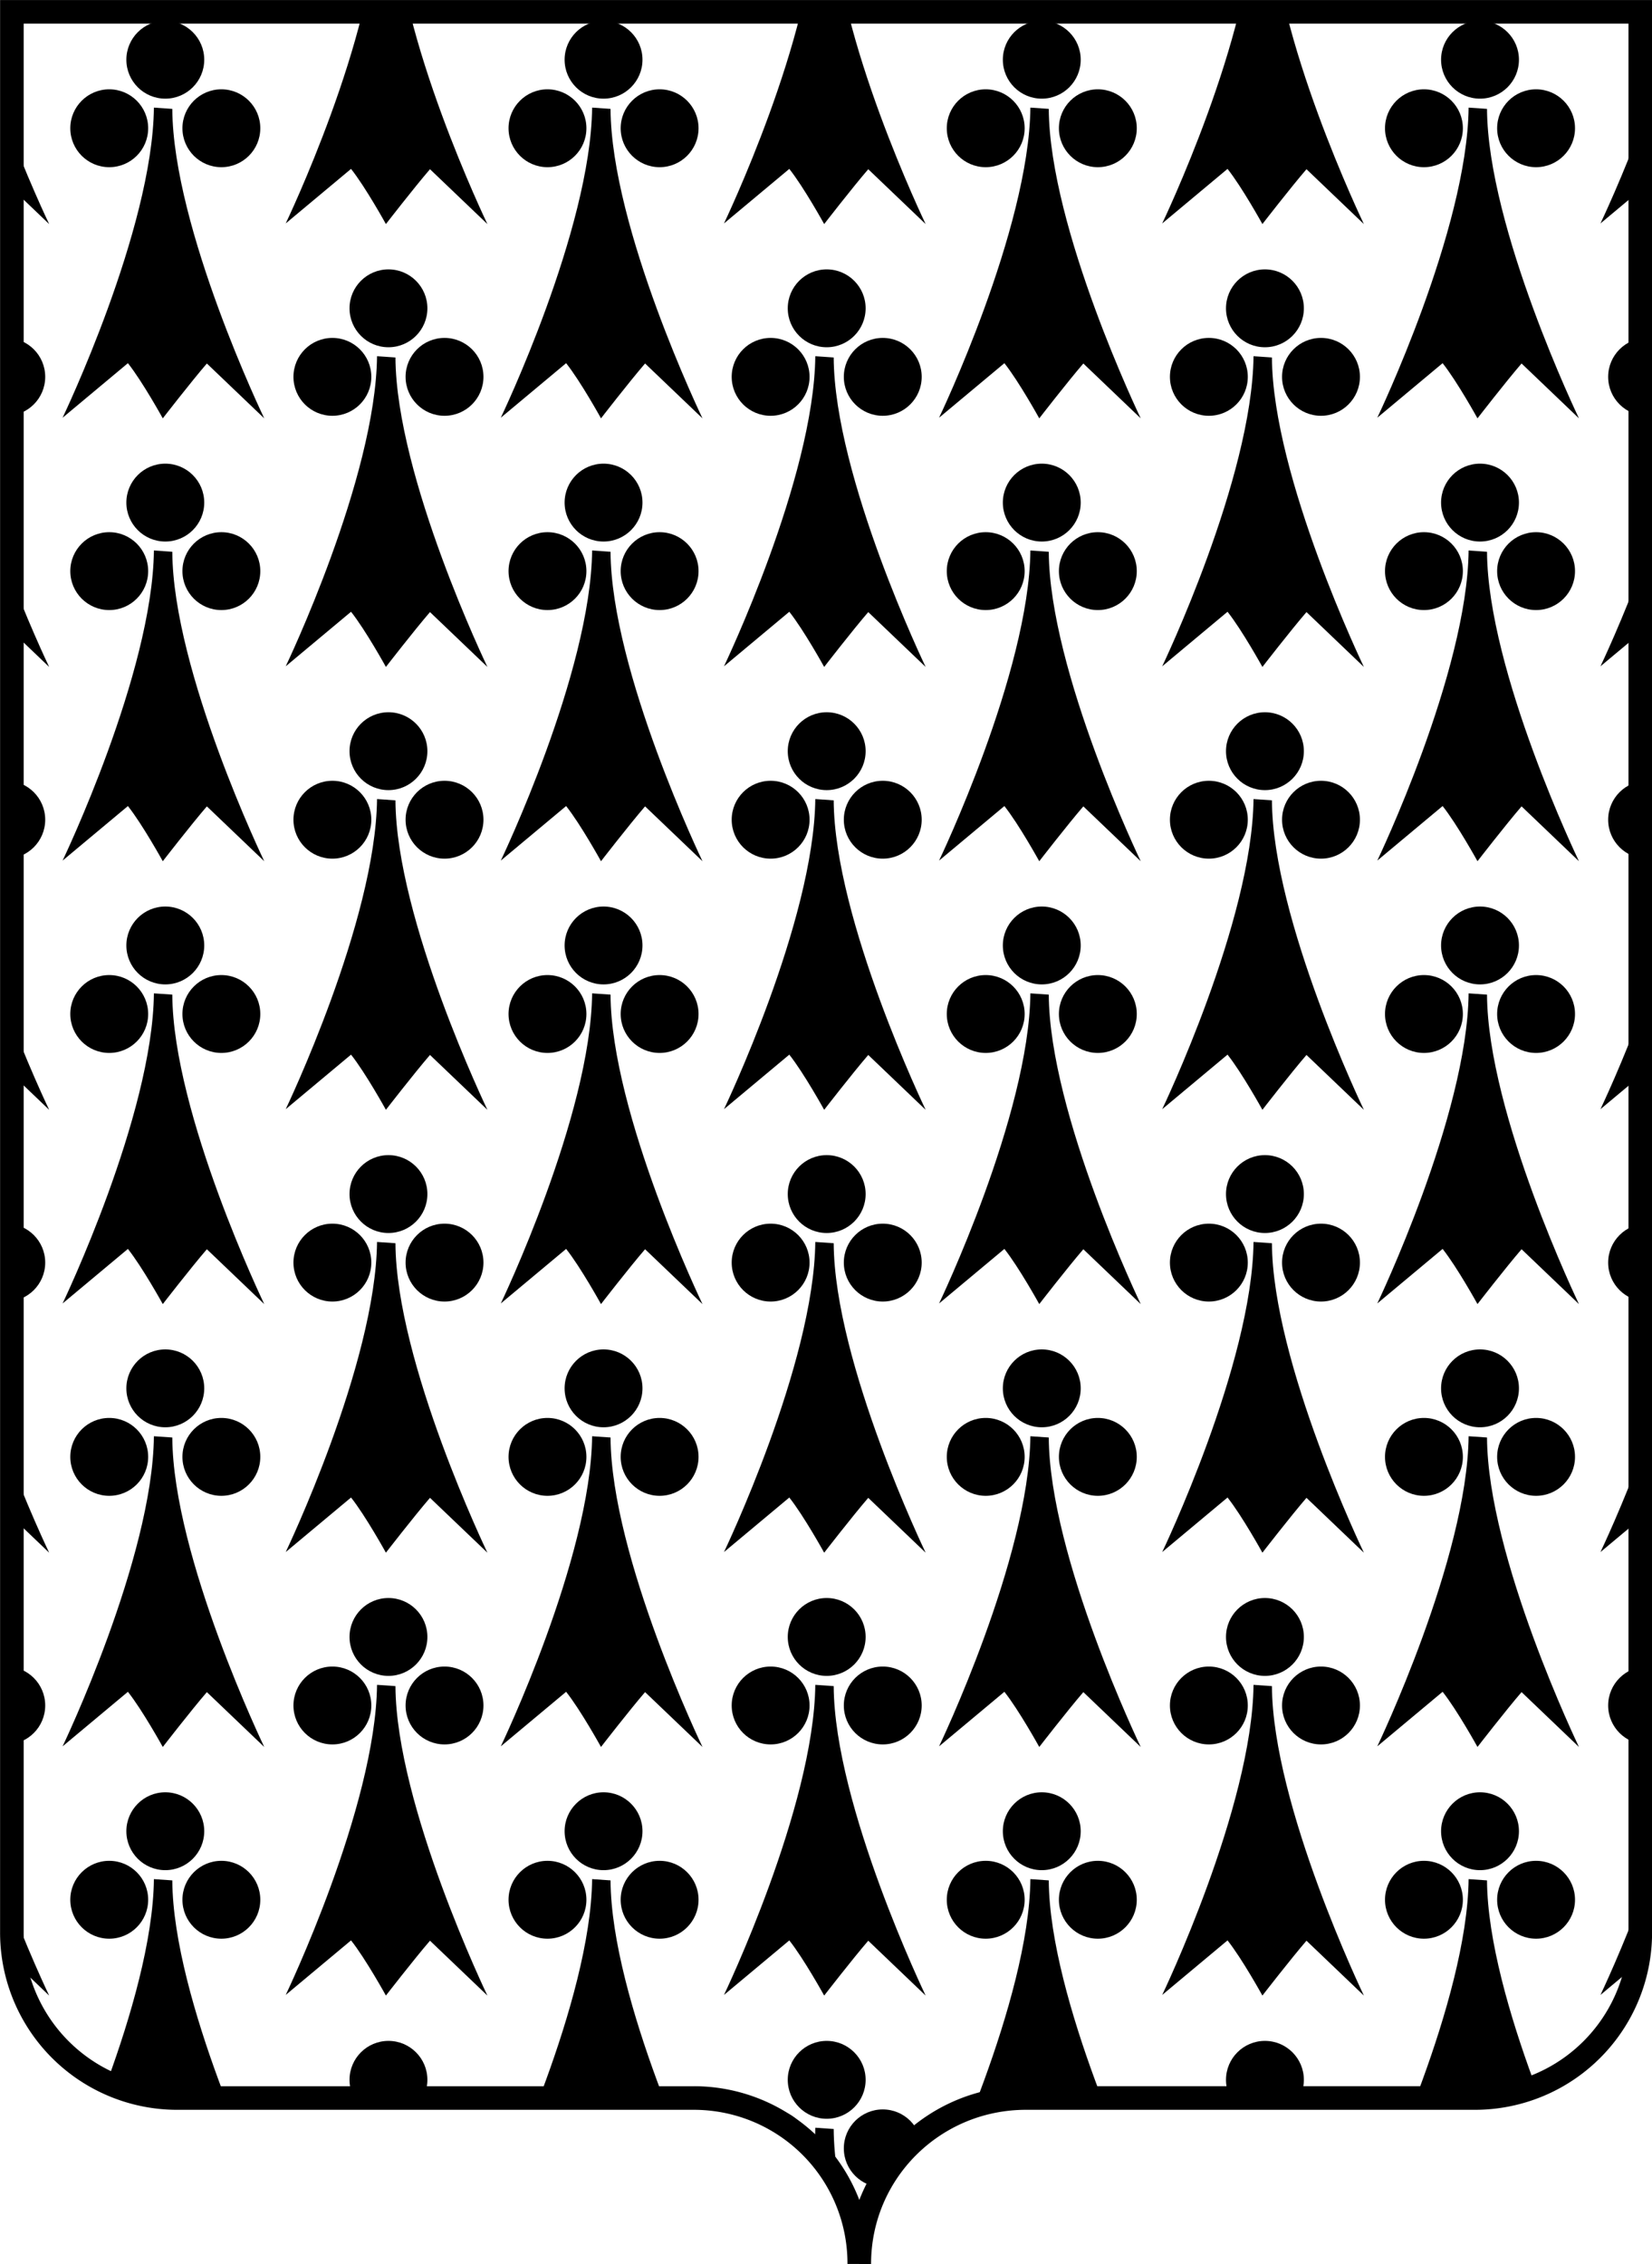
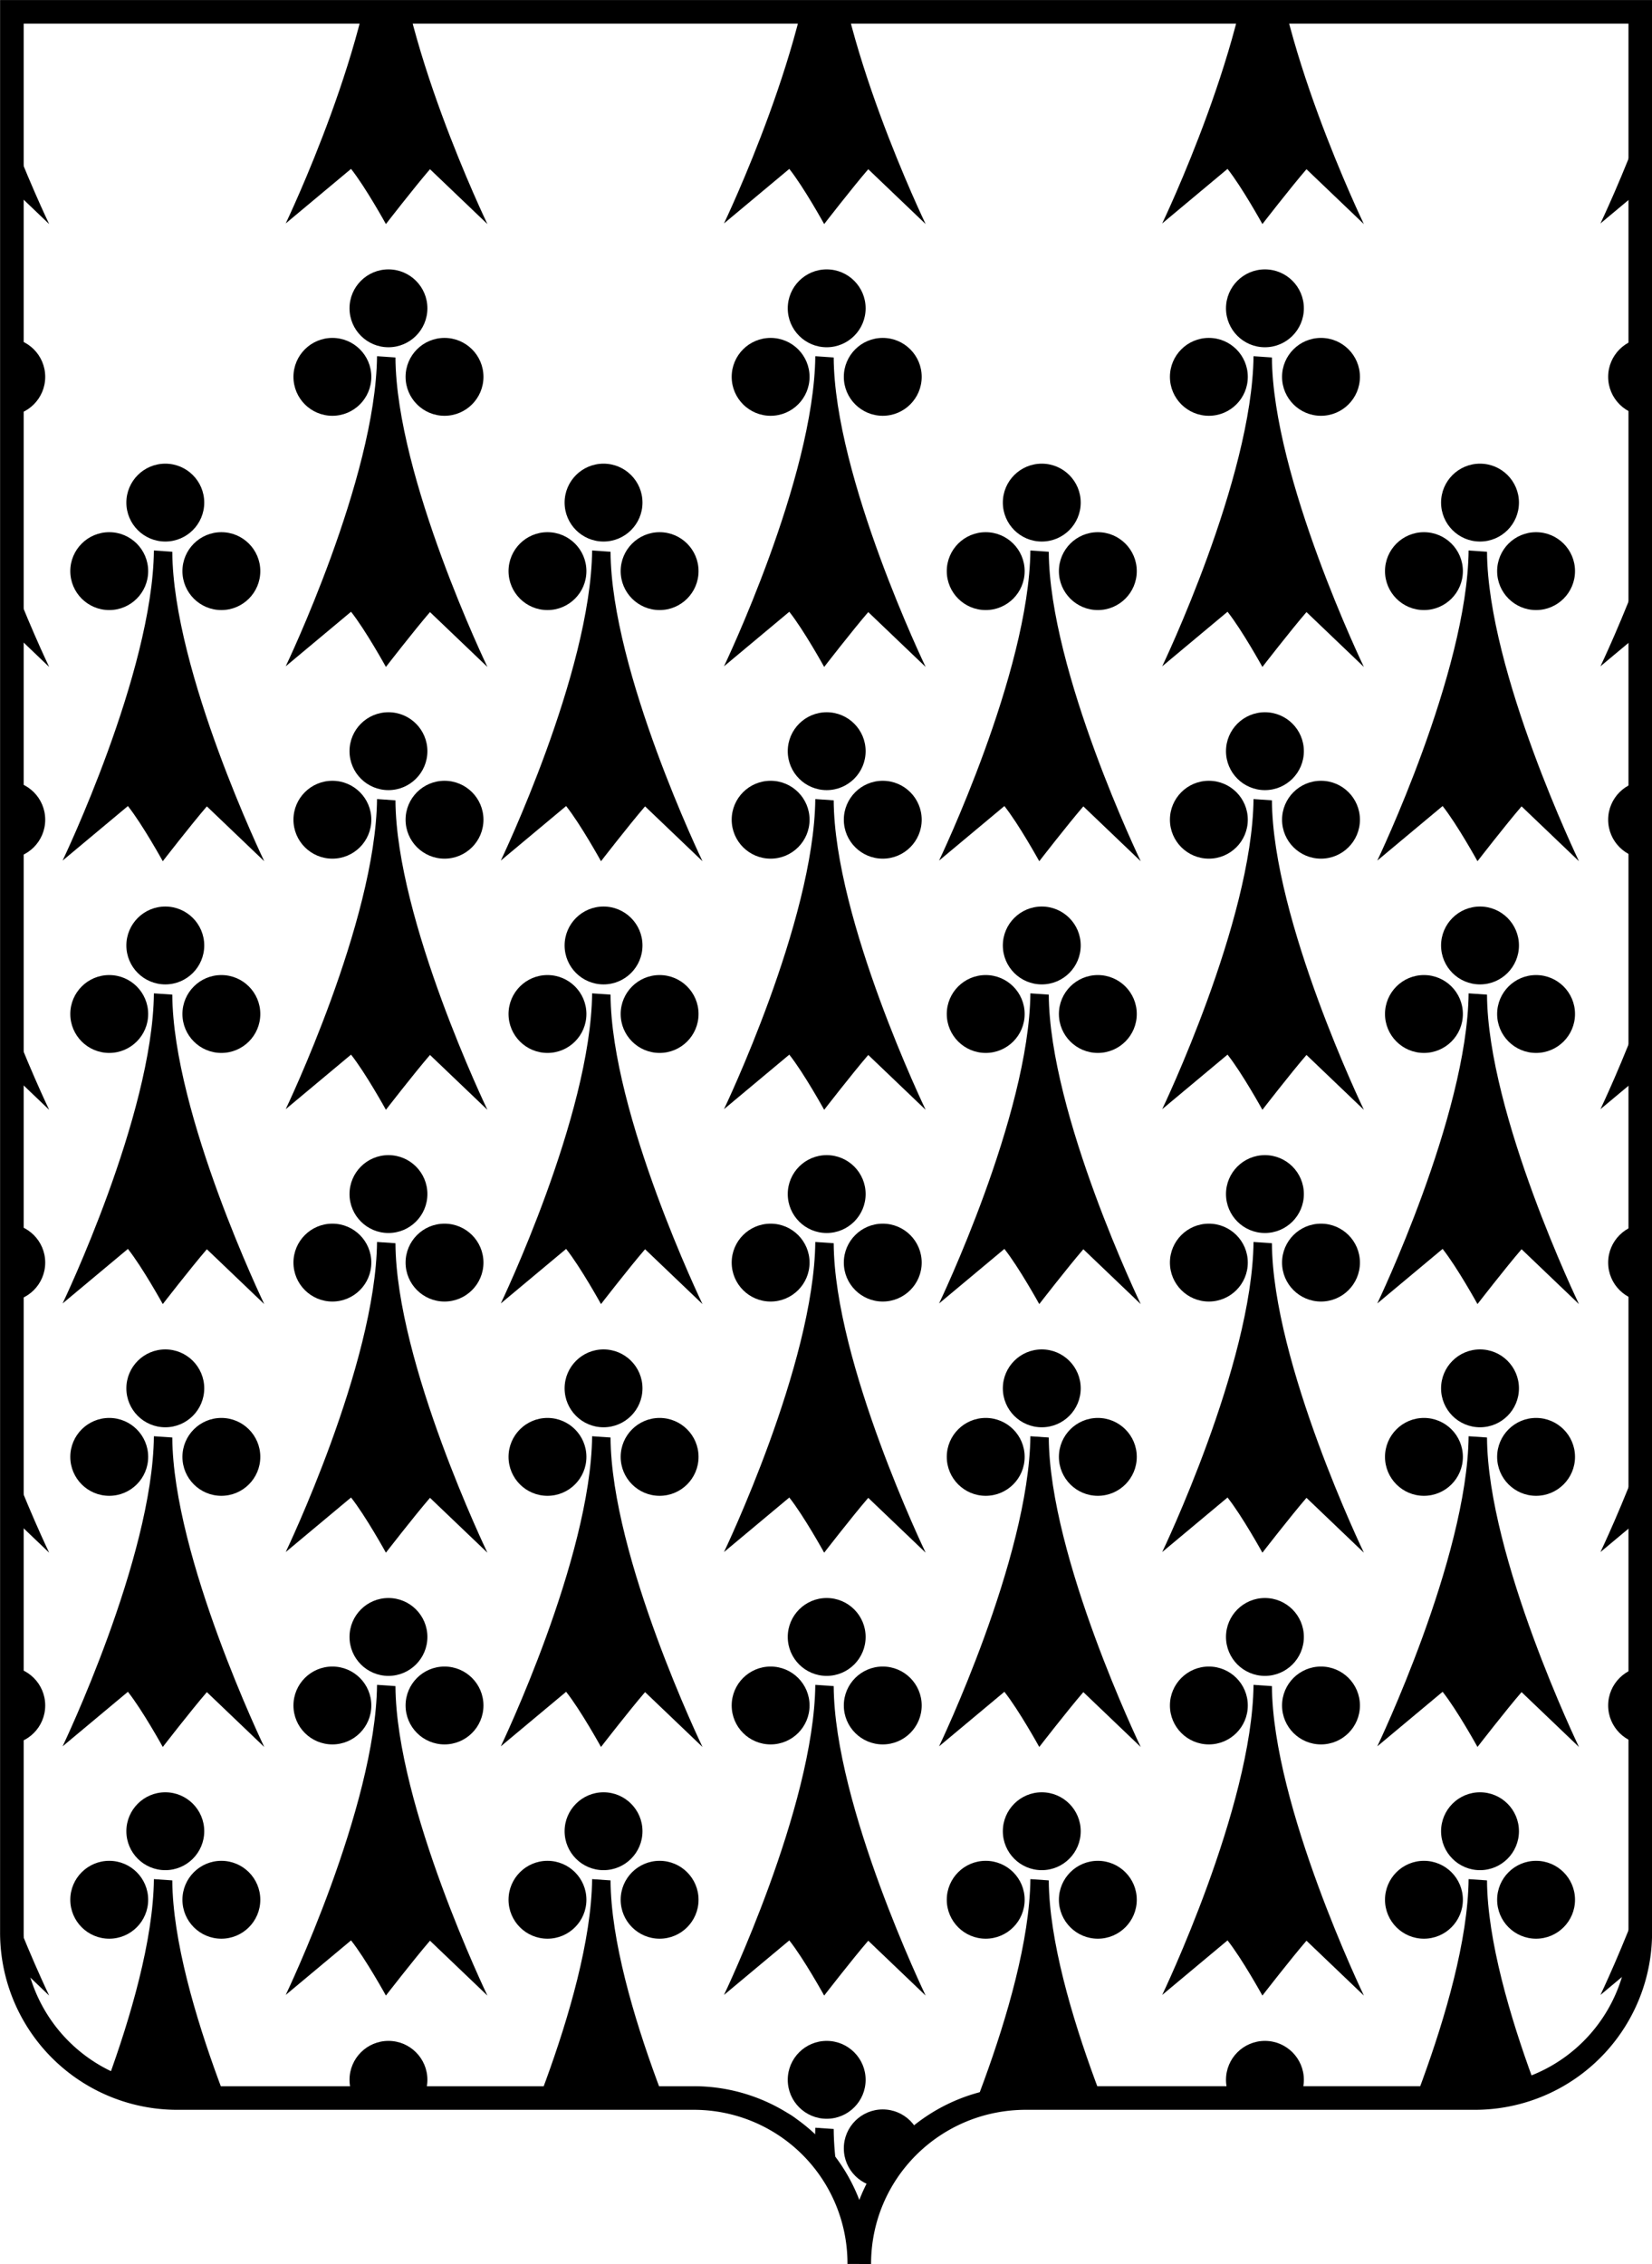
<svg xmlns="http://www.w3.org/2000/svg" viewBox="0 0 286.41 392.5">
  <defs>
    <clipPath id="a" clipPathUnits="userSpaceOnUse">
      <path d="M178.98-281.53v904.39a77.898 77.898 0 0078.157 78.156h242.81a77.897 77.897 0 0178.156 78.156c0-43.368 35.136-78.156 78.504-78.156h211.2a77.897 77.897 0 0078.156-78.156v-904.39z" stroke="#000" stroke-width="11.116" fill="none" />
    </clipPath>
  </defs>
  <g clip-path="url(#a)" transform="translate(-63.821 105.68) scale(.368)" color="#000">
    <path d="M168.316-141.924c0 10.125-8.218 18.343-18.343 18.343s-18.343-8.218-18.343-18.343 8.218-18.343 18.343-18.343 18.343 8.218 18.343 18.343zm-26.414 32.284c0 10.125-8.218 18.343-18.343 18.343s-18.343-8.218-18.343-18.343 8.218-18.343 18.343-18.343 18.343 8.218 18.343 18.343zm52.828 0c0 10.125-8.218 18.343-18.343 18.343s-18.343-8.218-18.343-18.343 8.218-18.343 18.343-18.343 18.343 8.218 18.343 18.343zm-50.124-9.725l8.664.598c.299 56.464 43.319 145.79 43.319 145.79L169.552 1.18c-7.469 8.664-20.763 25.842-20.763 25.842s-9.56-17.328-16.431-25.991l-30.771 25.693s42.423-88.43 43.02-146.09zM374.78-141.924c0 10.125-8.218 18.343-18.343 18.343s-18.343-8.218-18.343-18.343 8.218-18.343 18.343-18.343 18.343 8.218 18.343 18.343zm-26.414 32.284c0 10.125-8.218 18.343-18.343 18.343s-18.343-8.218-18.343-18.343 8.218-18.343 18.343-18.343 18.343 8.218 18.343 18.343zm52.828 0c0 10.125-8.218 18.343-18.343 18.343s-18.343-8.218-18.343-18.343 8.218-18.343 18.343-18.343 18.343 8.218 18.343 18.343zm-50.124-9.725l8.664.598c.299 56.464 43.319 145.79 43.319 145.79l-27.05-25.848c-7.469 8.664-20.763 25.842-20.763 25.842s-9.56-17.328-16.431-25.991l-30.773 25.693s42.423-88.43 43.02-146.09zM581.24-141.924c0 10.125-8.218 18.343-18.343 18.343s-18.343-8.218-18.343-18.343 8.218-18.343 18.343-18.343 18.343 8.218 18.343 18.343zm-26.414 32.284c0 10.125-8.218 18.343-18.343 18.343s-18.343-8.218-18.343-18.343 8.218-18.343 18.343-18.343 18.343 8.218 18.343 18.343zm52.828 0c0 10.125-8.218 18.343-18.343 18.343s-18.343-8.218-18.343-18.343 8.218-18.343 18.343-18.343 18.343 8.218 18.343 18.343zm-50.124-9.725l8.664.598c.299 56.464 43.319 145.79 43.319 145.79L582.476 1.18c-7.469 8.664-20.763 25.842-20.763 25.842s-9.56-17.328-16.431-25.991L514.51 26.725s42.423-88.43 43.02-146.09zM787.7-141.924c0 10.125-8.218 18.343-18.343 18.343s-18.343-8.218-18.343-18.343 8.218-18.343 18.343-18.343 18.343 8.218 18.343 18.343zm-26.414 32.284c0 10.125-8.218 18.343-18.343 18.343S724.6-99.515 724.6-109.64s8.218-18.343 18.343-18.343 18.343 8.218 18.343 18.343zm52.828 0c0 10.125-8.218 18.343-18.343 18.343s-18.343-8.218-18.343-18.343 8.218-18.343 18.343-18.343 18.343 8.218 18.343 18.343zm-50.124-9.725l8.664.598c.299 56.464 43.319 145.79 43.319 145.79l-27.04-25.848c-7.469 8.664-20.763 25.842-20.763 25.842S758.61 9.69 751.739 1.026l-30.771 25.693s42.423-88.43 43.02-146.09zM994.16-141.924c0 10.125-8.218 18.343-18.343 18.343s-18.343-8.218-18.343-18.343 8.218-18.343 18.343-18.343 18.343 8.218 18.343 18.343zm-26.414 32.284c0 10.125-8.218 18.343-18.343 18.343s-18.343-8.218-18.343-18.343 8.218-18.343 18.343-18.343 18.343 8.218 18.343 18.343zm52.828 0c0 10.125-8.218 18.343-18.343 18.343s-18.343-8.218-18.343-18.343 8.218-18.343 18.343-18.343 18.343 8.218 18.343 18.343zm-50.124-9.725l8.664.598c.298 56.464 43.319 145.79 43.319 145.79L995.396 1.18c-7.469 8.664-20.763 25.842-20.763 25.842s-9.56-17.327-16.431-25.991L927.43 26.725s42.423-88.43 43.02-146.09zM1200.62-141.924c0 10.125-8.218 18.343-18.343 18.343s-18.343-8.218-18.343-18.343 8.218-18.343 18.343-18.343 18.343 8.218 18.343 18.343zm-26.414 32.284c0 10.125-8.218 18.343-18.343 18.343s-18.343-8.218-18.343-18.343 8.218-18.343 18.343-18.343 18.343 8.218 18.343 18.343zm52.828 0c0 10.125-8.218 18.343-18.343 18.343s-18.343-8.218-18.343-18.343 8.218-18.343 18.343-18.343 18.343 8.218 18.343 18.343zm-50.124-9.725l8.664.598c.299 56.464 43.319 145.79 43.319 145.79l-27.04-25.848c-7.469 8.664-20.763 25.842-20.763 25.842s-9.56-17.327-16.431-25.991l-30.771 25.693s42.423-88.43 43.02-146.09zM1407.1-141.924c0 10.125-8.218 18.343-18.343 18.343s-18.343-8.218-18.343-18.343 8.218-18.343 18.343-18.343 18.343 8.218 18.343 18.343zm-26.414 32.284c0 10.125-8.218 18.343-18.343 18.343S1344-99.515 1344-109.64s8.218-18.343 18.343-18.343 18.343 8.218 18.343 18.343zm52.828 0c0 10.125-8.218 18.343-18.343 18.343s-18.343-8.218-18.343-18.343 8.218-18.343 18.343-18.343 18.343 8.218 18.343 18.343zm-50.124-9.725l8.664.598c.298 56.464 43.319 145.79 43.319 145.79L1408.336 1.18c-7.469 8.664-20.763 25.842-20.763 25.842s-9.56-17.327-16.431-25.991l-30.771 25.693s42.423-88.43 43.02-146.09zM1613.5-141.924c0 10.125-8.218 18.343-18.343 18.343s-18.343-8.218-18.343-18.343 8.218-18.343 18.343-18.343 18.343 8.218 18.343 18.343zm-26.414 32.284c0 10.125-8.218 18.343-18.343 18.343s-18.343-8.218-18.343-18.343 8.218-18.343 18.343-18.343 18.343 8.218 18.343 18.343zm52.828 0c0 10.125-8.218 18.343-18.343 18.343s-18.343-8.218-18.343-18.343 8.218-18.343 18.343-18.343 18.343 8.218 18.343 18.343zm-50.124-9.725l8.664.598c.299 56.464 43.319 145.79 43.319 145.79L1614.736 1.18c-7.469 8.664-20.763 25.842-20.763 25.842s-9.56-17.328-16.431-25.991l-30.771 25.693s42.423-88.43 43.02-146.09zM1820-141.924c0 10.125-8.218 18.343-18.343 18.343s-18.343-8.218-18.343-18.343 8.218-18.343 18.343-18.343c10.126 0 18.343 8.218 18.343 18.343zm-26.414 32.284c0 10.125-8.218 18.343-18.343 18.343-10.126 0-18.343-8.218-18.343-18.343s8.218-18.343 18.343-18.343 18.343 8.218 18.343 18.343zm52.828 0c0 10.125-8.218 18.343-18.343 18.343s-18.343-8.218-18.343-18.343 8.218-18.343 18.343-18.343c10.126 0 18.343 8.218 18.343 18.343zm-50.124-9.725l8.664.598c.299 56.464 43.319 145.79 43.319 145.79L1821.236 1.18c-7.469 8.664-20.763 25.842-20.763 25.842s-9.56-17.328-16.431-25.991l-30.771 25.693s42.423-88.43 43.02-146.09zM2026.5-141.924c0 10.125-8.218 18.343-18.343 18.343s-18.343-8.218-18.343-18.343 8.218-18.343 18.343-18.343 18.343 8.218 18.343 18.343zm-26.414 32.284c0 10.125-8.218 18.343-18.343 18.343s-18.343-8.218-18.343-18.343 8.218-18.343 18.343-18.343 18.343 8.218 18.343 18.343zm52.828 0c0 10.125-8.218 18.343-18.343 18.343s-18.343-8.218-18.343-18.343 8.218-18.343 18.343-18.343 18.343 8.218 18.343 18.343zm-50.124-9.725l8.664.598c.299 56.464 43.319 145.79 43.319 145.79L2027.736 1.18c-7.469 8.664-20.763 25.842-20.763 25.842s-9.56-17.328-16.431-25.991l-30.771 25.693s42.423-88.43 43.02-146.09z" />
    <g>
      <path d="M269.646-50.4c0 10.125-8.218 18.343-18.343 18.343S232.96-40.275 232.96-50.4s8.218-18.343 18.343-18.343 18.343 8.218 18.343 18.343zm-26.414 32.284c0 10.125-8.218 18.343-18.343 18.343s-18.343-8.218-18.343-18.343 8.218-18.343 18.343-18.343 18.343 8.218 18.343 18.343zm52.828 0c0 10.125-8.218 18.343-18.343 18.343s-18.343-8.218-18.343-18.343 8.218-18.343 18.343-18.343 18.343 8.218 18.343 18.343zm-50.124-9.725l8.664.598c.299 56.464 43.319 145.79 43.319 145.79l-27.037-25.842c-7.469 8.664-20.763 25.842-20.763 25.842s-9.56-17.328-16.431-25.991l-30.771 25.693s42.423-88.43 43.02-146.09zM476.11-50.4c0 10.125-8.218 18.343-18.343 18.343s-18.343-8.218-18.343-18.343 8.218-18.343 18.343-18.343S476.11-60.525 476.11-50.4zm-26.414 32.284c0 10.125-8.218 18.343-18.343 18.343S413.01-7.99 413.01-18.116s8.218-18.343 18.343-18.343 18.343 8.218 18.343 18.343zm52.828 0c0 10.125-8.218 18.343-18.343 18.343s-18.343-8.218-18.343-18.343 8.218-18.343 18.343-18.343 18.343 8.218 18.343 18.343zM452.4-27.84l8.664.598c.299 56.464 43.319 145.79 43.319 145.79l-27.05-25.848c-7.469 8.664-20.763 25.842-20.763 25.842s-9.56-17.328-16.431-25.991l-30.773 25.693s42.423-88.43 43.02-146.09zM682.57-50.4c0 10.125-8.218 18.343-18.343 18.343s-18.343-8.218-18.343-18.343 8.218-18.343 18.343-18.343S682.57-60.525 682.57-50.4zm-26.414 32.284c0 10.125-8.218 18.343-18.343 18.343S619.47-7.99 619.47-18.116s8.218-18.343 18.343-18.343 18.343 8.218 18.343 18.343zm52.828 0c0 10.125-8.218 18.343-18.343 18.343s-18.343-8.218-18.343-18.343 8.218-18.343 18.343-18.343 18.343 8.218 18.343 18.343zM658.86-27.84l8.664.598c.299 56.464 43.319 145.79 43.319 145.79l-27.037-25.842c-7.469 8.664-20.763 25.842-20.763 25.842s-9.56-17.328-16.431-25.991l-30.771 25.693s42.423-88.43 43.02-146.09zM889.03-50.4c0 10.125-8.218 18.343-18.343 18.343s-18.343-8.218-18.343-18.343 8.218-18.343 18.343-18.343S889.03-60.525 889.03-50.4zm-26.414 32.284c0 10.125-8.218 18.343-18.343 18.343S825.93-7.99 825.93-18.116s8.218-18.343 18.343-18.343 18.343 8.218 18.343 18.343zm52.828 0c0 10.125-8.218 18.343-18.343 18.343s-18.343-8.218-18.343-18.343 8.218-18.343 18.343-18.343 18.343 8.218 18.343 18.343zM865.32-27.84l8.664.598c.299 56.464 43.319 145.79 43.319 145.79l-27.04-25.848c-7.469 8.664-20.763 25.842-20.763 25.842s-9.56-17.327-16.431-25.991l-30.771 25.693s42.423-88.43 43.02-146.09zM1095.49-50.4c0 10.125-8.218 18.343-18.343 18.343s-18.343-8.218-18.343-18.343 8.218-18.343 18.343-18.343 18.343 8.218 18.343 18.343zm-26.414 32.284c0 10.125-8.218 18.343-18.343 18.343s-18.343-8.218-18.343-18.343 8.218-18.343 18.343-18.343 18.343 8.218 18.343 18.343zm52.828 0c0 10.125-8.218 18.343-18.343 18.343s-18.343-8.218-18.343-18.343 8.218-18.343 18.343-18.343 18.343 8.218 18.343 18.343zm-50.124-9.725l8.664.598c.299 56.464 43.319 145.79 43.319 145.79l-27.037-25.842c-7.469 8.664-20.763 25.842-20.763 25.842s-9.56-17.327-16.431-25.991l-30.771 25.693s42.423-88.43 43.02-146.09zM1301.95-50.4c0 10.125-8.218 18.343-18.343 18.343s-18.343-8.218-18.343-18.343 8.218-18.343 18.343-18.343 18.343 8.218 18.343 18.343zm-26.414 32.284c0 10.125-8.218 18.343-18.343 18.343s-18.343-8.218-18.343-18.343 8.218-18.343 18.343-18.343 18.343 8.218 18.343 18.343zm52.828 0c0 10.125-8.218 18.343-18.343 18.343s-18.343-8.218-18.343-18.343 8.218-18.343 18.343-18.343 18.343 8.218 18.343 18.343zm-50.124-9.725l8.664.598c.299 56.464 43.319 145.79 43.319 145.79l-27.04-25.848c-7.469 8.664-20.763 25.842-20.763 25.842s-9.56-17.327-16.431-25.991l-30.771 25.693s42.423-88.43 43.02-146.09zM1508.43-50.4c0 10.125-8.218 18.343-18.343 18.343s-18.343-8.218-18.343-18.343 8.218-18.343 18.343-18.343 18.343 8.218 18.343 18.343zm-26.414 32.284c0 10.125-8.218 18.343-18.343 18.343s-18.343-8.218-18.343-18.343 8.218-18.343 18.343-18.343 18.343 8.218 18.343 18.343zm52.828 0c0 10.125-8.218 18.343-18.343 18.343s-18.343-8.218-18.343-18.343 8.218-18.343 18.343-18.343 18.343 8.218 18.343 18.343zm-50.124-9.725l8.664.598c.298 56.464 43.319 145.79 43.319 145.79l-27.037-25.842c-7.469 8.664-20.763 25.842-20.763 25.842s-9.56-17.327-16.431-25.991l-30.771 25.693s42.423-88.43 43.02-146.09zM1714.83-50.4c0 10.125-8.218 18.343-18.343 18.343s-18.343-8.218-18.343-18.343 8.218-18.343 18.343-18.343 18.343 8.218 18.343 18.343zm-26.414 32.284c0 10.125-8.218 18.343-18.343 18.343s-18.343-8.218-18.343-18.343 8.218-18.343 18.343-18.343 18.343 8.218 18.343 18.343zm52.828 0c0 10.125-8.218 18.343-18.343 18.343s-18.343-8.218-18.343-18.343 8.218-18.343 18.343-18.343 18.343 8.218 18.343 18.343zm-50.124-9.725l8.664.598c.298 56.464 43.319 145.79 43.319 145.79l-27.037-25.842c-7.469 8.664-20.763 25.842-20.763 25.842s-9.56-17.328-16.431-25.991l-30.771 25.693s42.423-88.43 43.02-146.09zM1921.33-50.4c0 10.125-8.218 18.343-18.343 18.343s-18.343-8.218-18.343-18.343 8.218-18.343 18.343-18.343c10.126 0 18.343 8.218 18.343 18.343zm-26.414 32.284c0 10.125-8.218 18.343-18.343 18.343-10.126 0-18.343-8.218-18.343-18.343s8.218-18.343 18.343-18.343 18.343 8.218 18.343 18.343zm52.828 0c0 10.125-8.218 18.343-18.343 18.343s-18.343-8.218-18.343-18.343 8.218-18.343 18.343-18.343c10.126 0 18.343 8.218 18.343 18.343zm-50.124-9.725l8.664.598c.298 56.464 43.319 145.79 43.319 145.79l-27.037-25.842c-7.469 8.664-20.763 25.842-20.763 25.842s-9.56-17.328-16.431-25.991l-30.771 25.693s42.423-88.43 43.02-146.09zM2127.83-50.4c0 10.125-8.218 18.343-18.343 18.343s-18.343-8.218-18.343-18.343 8.218-18.343 18.343-18.343 18.343 8.218 18.343 18.343zm-26.414 32.284c0 10.125-8.218 18.343-18.343 18.343s-18.343-8.218-18.343-18.343 8.218-18.343 18.343-18.343 18.343 8.218 18.343 18.343zm52.828 0c0 10.125-8.218 18.343-18.343 18.343s-18.343-8.218-18.343-18.343 8.218-18.343 18.343-18.343 18.343 8.218 18.343 18.343zm-50.124-9.725l8.664.598c.298 56.464 43.319 145.79 43.319 145.79l-27.037-25.842c-7.469 8.664-20.763 25.842-20.763 25.842s-9.56-17.328-16.431-25.991l-30.771 25.693s42.423-88.43 43.02-146.09z" />
    </g>
    <g>
      <path d="M168.316 66.71c0 10.125-8.218 18.343-18.343 18.343S131.63 76.835 131.63 66.71s8.218-18.343 18.343-18.343 18.343 8.218 18.343 18.343zm-26.414 32.284c0 10.125-8.218 18.343-18.343 18.343s-18.343-8.218-18.343-18.343 8.218-18.343 18.343-18.343 18.343 8.218 18.343 18.343zm52.828 0c0 10.125-8.218 18.343-18.343 18.343s-18.343-8.218-18.343-18.343 8.218-18.343 18.343-18.343 18.343 8.218 18.343 18.343zm-50.124-9.725l8.664.598c.299 56.464 43.319 145.79 43.319 145.79l-27.037-25.842c-7.469 8.664-20.763 25.842-20.763 25.842s-9.56-17.328-16.431-25.991l-30.771 25.693s42.423-88.43 43.02-146.09zM374.78 66.71c0 10.125-8.218 18.343-18.343 18.343s-18.343-8.218-18.343-18.343 8.218-18.343 18.343-18.343 18.343 8.218 18.343 18.343zm-26.414 32.284c0 10.125-8.218 18.343-18.343 18.343s-18.343-8.218-18.343-18.343 8.218-18.343 18.343-18.343 18.343 8.218 18.343 18.343zm52.828 0c0 10.125-8.218 18.343-18.343 18.343s-18.343-8.218-18.343-18.343 8.218-18.343 18.343-18.343 18.343 8.218 18.343 18.343zm-50.124-9.725l8.664.598c.299 56.464 43.319 145.79 43.319 145.79l-27.05-25.848c-7.469 8.664-20.763 25.842-20.763 25.842s-9.56-17.328-16.431-25.991l-30.773 25.693s42.423-88.43 43.02-146.09zM581.24 66.71c0 10.125-8.218 18.343-18.343 18.343s-18.343-8.218-18.343-18.343 8.218-18.343 18.343-18.343 18.343 8.218 18.343 18.343zm-26.414 32.284c0 10.125-8.218 18.343-18.343 18.343s-18.343-8.218-18.343-18.343 8.218-18.343 18.343-18.343 18.343 8.218 18.343 18.343zm52.828 0c0 10.125-8.218 18.343-18.343 18.343s-18.343-8.218-18.343-18.343 8.218-18.343 18.343-18.343 18.343 8.218 18.343 18.343zm-50.124-9.725l8.664.598c.299 56.464 43.319 145.79 43.319 145.79l-27.037-25.842c-7.469 8.664-20.763 25.842-20.763 25.842s-9.56-17.328-16.431-25.991l-30.771 25.693s42.423-88.43 43.02-146.09zM787.7 66.71c0 10.125-8.218 18.343-18.343 18.343s-18.343-8.218-18.343-18.343 8.218-18.343 18.343-18.343S787.7 56.585 787.7 66.71zm-26.414 32.284c0 10.125-8.218 18.343-18.343 18.343S724.6 109.119 724.6 98.994s8.218-18.343 18.343-18.343 18.343 8.218 18.343 18.343zm52.828 0c0 10.125-8.218 18.343-18.343 18.343s-18.343-8.218-18.343-18.343 8.218-18.343 18.343-18.343 18.343 8.218 18.343 18.343zm-50.124-9.725l8.664.598c.299 56.464 43.319 145.79 43.319 145.79l-27.04-25.848c-7.469 8.664-20.763 25.842-20.763 25.842s-9.56-17.327-16.431-25.991l-30.771 25.693s42.423-88.43 43.02-146.09zM994.16 66.71c0 10.125-8.218 18.343-18.343 18.343s-18.343-8.218-18.343-18.343 8.218-18.343 18.343-18.343 18.343 8.218 18.343 18.343zm-26.414 32.284c0 10.125-8.218 18.343-18.343 18.343s-18.343-8.218-18.343-18.343 8.218-18.343 18.343-18.343 18.343 8.218 18.343 18.343zm52.828 0c0 10.125-8.218 18.343-18.343 18.343s-18.343-8.218-18.343-18.343 8.218-18.343 18.343-18.343 18.343 8.218 18.343 18.343zm-50.124-9.725l8.664.598c.298 56.464 43.319 145.79 43.319 145.79l-27.037-25.842c-7.469 8.664-20.763 25.842-20.763 25.842s-9.56-17.327-16.431-25.991l-30.771 25.693s42.423-88.43 43.02-146.09zM1200.62 66.71c0 10.125-8.218 18.343-18.343 18.343s-18.343-8.218-18.343-18.343 8.218-18.343 18.343-18.343 18.343 8.218 18.343 18.343zm-26.414 32.284c0 10.125-8.218 18.343-18.343 18.343s-18.343-8.218-18.343-18.343 8.218-18.343 18.343-18.343 18.343 8.218 18.343 18.343zm52.828 0c0 10.125-8.218 18.343-18.343 18.343s-18.343-8.218-18.343-18.343 8.218-18.343 18.343-18.343 18.343 8.218 18.343 18.343zm-50.124-9.725l8.664.598c.299 56.464 43.319 145.79 43.319 145.79l-27.04-25.848c-7.469 8.664-20.763 25.842-20.763 25.842s-9.56-17.327-16.431-25.991l-30.771 25.693s42.423-88.43 43.02-146.09zM1407.1 66.71c0 10.125-8.218 18.343-18.343 18.343s-18.343-8.218-18.343-18.343 8.218-18.343 18.343-18.343 18.343 8.218 18.343 18.343zm-26.414 32.284c0 10.125-8.218 18.343-18.343 18.343S1344 109.119 1344 98.994s8.218-18.343 18.343-18.343 18.343 8.218 18.343 18.343zm52.828 0c0 10.125-8.218 18.343-18.343 18.343s-18.343-8.218-18.343-18.343 8.218-18.343 18.343-18.343 18.343 8.218 18.343 18.343zm-50.124-9.725l8.664.598c.298 56.464 43.319 145.79 43.319 145.79l-27.037-25.842c-7.469 8.664-20.763 25.842-20.763 25.842s-9.56-17.327-16.431-25.991l-30.771 25.693s42.423-88.43 43.02-146.09zM1613.5 66.71c0 10.125-8.218 18.343-18.343 18.343s-18.343-8.218-18.343-18.343 8.218-18.343 18.343-18.343 18.343 8.218 18.343 18.343zm-26.414 32.284c0 10.125-8.218 18.343-18.343 18.343s-18.343-8.218-18.343-18.343 8.218-18.343 18.343-18.343 18.343 8.218 18.343 18.343zm52.828 0c0 10.125-8.218 18.343-18.343 18.343s-18.343-8.218-18.343-18.343 8.218-18.343 18.343-18.343 18.343 8.218 18.343 18.343zm-50.124-9.725l8.664.598c.299 56.464 43.319 145.79 43.319 145.79l-27.037-25.842c-7.469 8.664-20.763 25.842-20.763 25.842s-9.56-17.328-16.431-25.991l-30.771 25.693s42.423-88.43 43.02-146.09zM1820 66.71c0 10.125-8.218 18.343-18.343 18.343s-18.343-8.218-18.343-18.343 8.218-18.343 18.343-18.343c10.126 0 18.343 8.218 18.343 18.343zm-26.414 32.284c0 10.125-8.218 18.343-18.343 18.343-10.126 0-18.343-8.218-18.343-18.343s8.218-18.343 18.343-18.343 18.343 8.218 18.343 18.343zm52.828 0c0 10.125-8.218 18.343-18.343 18.343s-18.343-8.218-18.343-18.343 8.218-18.343 18.343-18.343c10.126 0 18.343 8.218 18.343 18.343zm-50.124-9.725l8.664.598c.299 56.464 43.319 145.79 43.319 145.79l-27.037-25.842c-7.469 8.664-20.763 25.842-20.763 25.842s-9.56-17.328-16.431-25.991l-30.771 25.693s42.423-88.43 43.02-146.09zM2026.5 66.71c0 10.125-8.218 18.343-18.343 18.343s-18.343-8.218-18.343-18.343 8.218-18.343 18.343-18.343 18.343 8.218 18.343 18.343zm-26.414 32.284c0 10.125-8.218 18.343-18.343 18.343s-18.343-8.218-18.343-18.343 8.218-18.343 18.343-18.343 18.343 8.218 18.343 18.343zm52.828 0c0 10.125-8.218 18.343-18.343 18.343s-18.343-8.218-18.343-18.343 8.218-18.343 18.343-18.343 18.343 8.218 18.343 18.343zm-50.124-9.725l8.664.598c.299 56.464 43.319 145.79 43.319 145.79l-27.037-25.842c-7.469 8.664-20.763 25.842-20.763 25.842s-9.56-17.328-16.431-25.991l-30.771 25.693s42.423-88.43 43.02-146.09z" />
      <g>
        <path d="M269.646 158.234c0 10.125-8.218 18.343-18.343 18.343s-18.343-8.218-18.343-18.343 8.218-18.343 18.343-18.343 18.343 8.218 18.343 18.343zm-26.414 32.284c0 10.125-8.218 18.343-18.343 18.343s-18.343-8.218-18.343-18.343 8.218-18.343 18.343-18.343 18.343 8.218 18.343 18.343zm52.828 0c0 10.125-8.218 18.343-18.343 18.343s-18.343-8.218-18.343-18.343 8.218-18.343 18.343-18.343 18.343 8.218 18.343 18.343zm-50.124-9.725l8.664.598c.299 56.464 43.319 145.79 43.319 145.79l-27.037-25.842c-7.469 8.664-20.763 25.842-20.763 25.842s-9.56-17.328-16.431-25.991l-30.771 25.693s42.423-88.43 43.02-146.09zM476.11 158.234c0 10.125-8.218 18.343-18.343 18.343s-18.343-8.218-18.343-18.343 8.218-18.343 18.343-18.343 18.343 8.218 18.343 18.343zm-26.414 32.284c0 10.125-8.218 18.343-18.343 18.343s-18.343-8.218-18.343-18.343 8.218-18.343 18.343-18.343 18.343 8.218 18.343 18.343zm52.828 0c0 10.125-8.218 18.343-18.343 18.343s-18.343-8.218-18.343-18.343 8.218-18.343 18.343-18.343 18.343 8.218 18.343 18.343zm-50.124-9.725l8.664.598c.299 56.464 43.319 145.79 43.319 145.79l-27.05-25.848c-7.469 8.664-20.763 25.842-20.763 25.842s-9.56-17.328-16.431-25.991l-30.773 25.693s42.423-88.43 43.02-146.09zM682.57 158.234c0 10.125-8.218 18.343-18.343 18.343s-18.343-8.218-18.343-18.343 8.218-18.343 18.343-18.343 18.343 8.218 18.343 18.343zm-26.414 32.284c0 10.125-8.218 18.343-18.343 18.343s-18.343-8.218-18.343-18.343 8.218-18.343 18.343-18.343 18.343 8.218 18.343 18.343zm52.828 0c0 10.125-8.218 18.343-18.343 18.343s-18.343-8.218-18.343-18.343 8.218-18.343 18.343-18.343 18.343 8.218 18.343 18.343zm-50.124-9.725l8.664.598c.299 56.464 43.319 145.79 43.319 145.79l-27.037-25.842c-7.469 8.664-20.763 25.842-20.763 25.842s-9.56-17.328-16.431-25.991l-30.771 25.693s42.423-88.43 43.02-146.09zM889.03 158.234c0 10.125-8.218 18.343-18.343 18.343s-18.343-8.218-18.343-18.343 8.218-18.343 18.343-18.343 18.343 8.218 18.343 18.343zm-26.414 32.284c0 10.125-8.218 18.343-18.343 18.343s-18.343-8.218-18.343-18.343 8.218-18.343 18.343-18.343 18.343 8.218 18.343 18.343zm52.828 0c0 10.125-8.218 18.343-18.343 18.343s-18.343-8.218-18.343-18.343 8.218-18.343 18.343-18.343 18.343 8.218 18.343 18.343zm-50.124-9.725l8.664.598c.299 56.464 43.319 145.79 43.319 145.79l-27.04-25.848c-7.469 8.664-20.763 25.842-20.763 25.842s-9.56-17.327-16.431-25.991l-30.771 25.693s42.423-88.43 43.02-146.09zM1095.49 158.234c0 10.125-8.218 18.343-18.343 18.343s-18.343-8.218-18.343-18.343 8.218-18.343 18.343-18.343 18.343 8.218 18.343 18.343zm-26.414 32.284c0 10.125-8.218 18.343-18.343 18.343s-18.343-8.218-18.343-18.343 8.218-18.343 18.343-18.343 18.343 8.218 18.343 18.343zm52.828 0c0 10.125-8.218 18.343-18.343 18.343s-18.343-8.218-18.343-18.343 8.218-18.343 18.343-18.343 18.343 8.218 18.343 18.343zm-50.124-9.725l8.664.598c.299 56.464 43.319 145.79 43.319 145.79l-27.037-25.842c-7.469 8.664-20.763 25.842-20.763 25.842s-9.56-17.327-16.431-25.991l-30.771 25.693s42.423-88.43 43.02-146.09zM1301.95 158.234c0 10.125-8.218 18.343-18.343 18.343s-18.343-8.218-18.343-18.343 8.218-18.343 18.343-18.343 18.343 8.218 18.343 18.343zm-26.414 32.284c0 10.125-8.218 18.343-18.343 18.343s-18.343-8.218-18.343-18.343 8.218-18.343 18.343-18.343 18.343 8.218 18.343 18.343zm52.828 0c0 10.125-8.218 18.343-18.343 18.343s-18.343-8.218-18.343-18.343 8.218-18.343 18.343-18.343 18.343 8.218 18.343 18.343zm-50.124-9.725l8.664.598c.299 56.464 43.319 145.79 43.319 145.79l-27.04-25.848c-7.469 8.664-20.763 25.842-20.763 25.842s-9.56-17.327-16.431-25.991l-30.771 25.693s42.423-88.43 43.02-146.09zM1508.43 158.234c0 10.125-8.218 18.343-18.343 18.343s-18.343-8.218-18.343-18.343 8.218-18.343 18.343-18.343 18.343 8.218 18.343 18.343zm-26.414 32.284c0 10.125-8.218 18.343-18.343 18.343s-18.343-8.218-18.343-18.343 8.218-18.343 18.343-18.343 18.343 8.218 18.343 18.343zm52.828 0c0 10.125-8.218 18.343-18.343 18.343s-18.343-8.218-18.343-18.343 8.218-18.343 18.343-18.343 18.343 8.218 18.343 18.343zm-50.124-9.725l8.664.598c.298 56.464 43.319 145.79 43.319 145.79l-27.037-25.842c-7.469 8.664-20.763 25.842-20.763 25.842s-9.56-17.327-16.431-25.991l-30.771 25.693s42.423-88.43 43.02-146.09zM1714.83 158.234c0 10.125-8.218 18.343-18.343 18.343s-18.343-8.218-18.343-18.343 8.218-18.343 18.343-18.343 18.343 8.218 18.343 18.343zm-26.414 32.284c0 10.125-8.218 18.343-18.343 18.343s-18.343-8.218-18.343-18.343 8.218-18.343 18.343-18.343 18.343 8.218 18.343 18.343zm52.828 0c0 10.125-8.218 18.343-18.343 18.343s-18.343-8.218-18.343-18.343 8.218-18.343 18.343-18.343 18.343 8.218 18.343 18.343zm-50.124-9.725l8.664.598c.298 56.464 43.319 145.79 43.319 145.79l-27.037-25.842c-7.469 8.664-20.763 25.842-20.763 25.842s-9.56-17.328-16.431-25.991l-30.771 25.693s42.423-88.43 43.02-146.09zM1921.33 158.234c0 10.125-8.218 18.343-18.343 18.343s-18.343-8.218-18.343-18.343 8.218-18.343 18.343-18.343c10.126 0 18.343 8.218 18.343 18.343zm-26.414 32.284c0 10.125-8.218 18.343-18.343 18.343-10.126 0-18.343-8.218-18.343-18.343s8.218-18.343 18.343-18.343 18.343 8.218 18.343 18.343zm52.828 0c0 10.125-8.218 18.343-18.343 18.343s-18.343-8.218-18.343-18.343 8.218-18.343 18.343-18.343c10.126 0 18.343 8.218 18.343 18.343zm-50.124-9.725l8.664.598c.298 56.464 43.319 145.79 43.319 145.79l-27.037-25.842c-7.469 8.664-20.763 25.842-20.763 25.842s-9.56-17.328-16.431-25.991l-30.771 25.693s42.423-88.43 43.02-146.09zM2127.83 158.234c0 10.125-8.218 18.343-18.343 18.343s-18.343-8.218-18.343-18.343 8.218-18.343 18.343-18.343 18.343 8.218 18.343 18.343zm-26.414 32.284c0 10.125-8.218 18.343-18.343 18.343s-18.343-8.218-18.343-18.343 8.218-18.343 18.343-18.343 18.343 8.218 18.343 18.343zm52.828 0c0 10.125-8.218 18.343-18.343 18.343s-18.343-8.218-18.343-18.343 8.218-18.343 18.343-18.343 18.343 8.218 18.343 18.343zm-50.124-9.725l8.664.598c.298 56.464 43.319 145.79 43.319 145.79l-27.037-25.842c-7.469 8.664-20.763 25.842-20.763 25.842s-9.56-17.328-16.431-25.991l-30.771 25.693s42.423-88.43 43.02-146.09z" />
      </g>
    </g>
    <g>
      <path d="M168.316-350.56c0 10.125-8.218 18.343-18.343 18.343s-18.343-8.218-18.343-18.343 8.218-18.343 18.343-18.343 18.343 8.218 18.343 18.343zm-26.414 32.284c0 10.125-8.218 18.343-18.343 18.343s-18.343-8.218-18.343-18.343 8.218-18.343 18.343-18.343 18.343 8.218 18.343 18.343zm52.828 0c0 10.125-8.218 18.343-18.343 18.343s-18.343-8.218-18.343-18.343 8.218-18.343 18.343-18.343 18.343 8.218 18.343 18.343zm-50.124-9.725l8.664.598c.299 56.464 43.319 145.79 43.319 145.79l-27.037-25.842c-7.469 8.664-20.763 25.842-20.763 25.842s-9.56-17.328-16.431-25.991l-30.771 25.693s42.423-88.43 43.02-146.09zM374.78-350.56c0 10.125-8.218 18.343-18.343 18.343s-18.343-8.218-18.343-18.343 8.218-18.343 18.343-18.343 18.343 8.218 18.343 18.343zm-26.414 32.284c0 10.125-8.218 18.343-18.343 18.343s-18.343-8.218-18.343-18.343 8.218-18.343 18.343-18.343 18.343 8.218 18.343 18.343zm52.828 0c0 10.125-8.218 18.343-18.343 18.343s-18.343-8.218-18.343-18.343 8.218-18.343 18.343-18.343 18.343 8.218 18.343 18.343zm-50.124-9.725l8.664.598c.299 56.464 43.319 145.79 43.319 145.79l-27.05-25.848c-7.469 8.664-20.763 25.842-20.763 25.842s-9.56-17.328-16.431-25.991l-30.773 25.693s42.423-88.43 43.02-146.09zM581.24-350.56c0 10.125-8.218 18.343-18.343 18.343s-18.343-8.218-18.343-18.343 8.218-18.343 18.343-18.343 18.343 8.218 18.343 18.343zm-26.414 32.284c0 10.125-8.218 18.343-18.343 18.343s-18.343-8.218-18.343-18.343 8.218-18.343 18.343-18.343 18.343 8.218 18.343 18.343zm52.828 0c0 10.125-8.218 18.343-18.343 18.343s-18.343-8.218-18.343-18.343 8.218-18.343 18.343-18.343 18.343 8.218 18.343 18.343zm-50.124-9.725l8.664.598c.299 56.464 43.319 145.79 43.319 145.79l-27.037-25.842c-7.469 8.664-20.763 25.842-20.763 25.842s-9.56-17.328-16.431-25.991l-30.771 25.693s42.423-88.43 43.02-146.09zM787.7-350.56c0 10.125-8.218 18.343-18.343 18.343s-18.343-8.218-18.343-18.343 8.218-18.343 18.343-18.343 18.343 8.218 18.343 18.343zm-26.414 32.284c0 10.125-8.218 18.343-18.343 18.343s-18.343-8.218-18.343-18.343 8.218-18.343 18.343-18.343 18.343 8.218 18.343 18.343zm52.828 0c0 10.125-8.218 18.343-18.343 18.343s-18.343-8.218-18.343-18.343 8.218-18.343 18.343-18.343 18.343 8.218 18.343 18.343zm-50.124-9.725l8.664.598c.299 56.464 43.319 145.79 43.319 145.79l-27.04-25.848c-7.469 8.664-20.763 25.842-20.763 25.842s-9.56-17.327-16.431-25.991l-30.771 25.693s42.423-88.43 43.02-146.09zM994.16-350.56c0 10.125-8.218 18.343-18.343 18.343s-18.343-8.218-18.343-18.343 8.218-18.343 18.343-18.343 18.343 8.218 18.343 18.343zm-26.414 32.284c0 10.125-8.218 18.343-18.343 18.343s-18.343-8.218-18.343-18.343 8.218-18.343 18.343-18.343 18.343 8.218 18.343 18.343zm52.828 0c0 10.125-8.218 18.343-18.343 18.343s-18.343-8.218-18.343-18.343 8.218-18.343 18.343-18.343 18.343 8.218 18.343 18.343zm-50.124-9.725l8.664.598c.298 56.464 43.319 145.79 43.319 145.79l-27.037-25.842c-7.469 8.664-20.763 25.842-20.763 25.842s-9.56-17.327-16.431-25.991l-30.771 25.693s42.423-88.43 43.02-146.09zM1200.62-350.56c0 10.125-8.218 18.343-18.343 18.343s-18.343-8.218-18.343-18.343 8.218-18.343 18.343-18.343 18.343 8.218 18.343 18.343zm-26.414 32.284c0 10.125-8.218 18.343-18.343 18.343s-18.343-8.218-18.343-18.343 8.218-18.343 18.343-18.343 18.343 8.218 18.343 18.343zm52.828 0c0 10.125-8.218 18.343-18.343 18.343s-18.343-8.218-18.343-18.343 8.218-18.343 18.343-18.343 18.343 8.218 18.343 18.343zm-50.124-9.725l8.664.598c.299 56.464 43.319 145.79 43.319 145.79l-27.04-25.848c-7.469 8.664-20.763 25.842-20.763 25.842s-9.56-17.327-16.431-25.991l-30.771 25.693s42.423-88.43 43.02-146.09zM1407.1-350.56c0 10.125-8.218 18.343-18.343 18.343s-18.343-8.218-18.343-18.343 8.218-18.343 18.343-18.343 18.343 8.218 18.343 18.343zm-26.414 32.284c0 10.125-8.218 18.343-18.343 18.343S1344-308.151 1344-318.276s8.218-18.343 18.343-18.343 18.343 8.218 18.343 18.343zm52.828 0c0 10.125-8.218 18.343-18.343 18.343s-18.343-8.218-18.343-18.343 8.218-18.343 18.343-18.343 18.343 8.218 18.343 18.343zm-50.124-9.725l8.664.598c.298 56.464 43.319 145.79 43.319 145.79l-27.037-25.842c-7.469 8.664-20.763 25.842-20.763 25.842s-9.56-17.327-16.431-25.991l-30.771 25.693s42.423-88.43 43.02-146.09zM1613.5-350.56c0 10.125-8.218 18.343-18.343 18.343s-18.343-8.218-18.343-18.343 8.218-18.343 18.343-18.343 18.343 8.218 18.343 18.343zm-26.414 32.284c0 10.125-8.218 18.343-18.343 18.343s-18.343-8.218-18.343-18.343 8.218-18.343 18.343-18.343 18.343 8.218 18.343 18.343zm52.828 0c0 10.125-8.218 18.343-18.343 18.343s-18.343-8.218-18.343-18.343 8.218-18.343 18.343-18.343 18.343 8.218 18.343 18.343zm-50.124-9.725l8.664.598c.299 56.464 43.319 145.79 43.319 145.79l-27.037-25.842c-7.469 8.664-20.763 25.842-20.763 25.842s-9.56-17.328-16.431-25.991l-30.771 25.693s42.423-88.43 43.02-146.09zM1820-350.56c0 10.125-8.218 18.343-18.343 18.343s-18.343-8.218-18.343-18.343 8.218-18.343 18.343-18.343c10.126 0 18.343 8.218 18.343 18.343zm-26.414 32.284c0 10.125-8.218 18.343-18.343 18.343-10.126 0-18.343-8.218-18.343-18.343s8.218-18.343 18.343-18.343 18.343 8.218 18.343 18.343zm52.828 0c0 10.125-8.218 18.343-18.343 18.343s-18.343-8.218-18.343-18.343 8.218-18.343 18.343-18.343c10.126 0 18.343 8.218 18.343 18.343zm-50.124-9.725l8.664.598c.299 56.464 43.319 145.79 43.319 145.79l-27.037-25.842c-7.469 8.664-20.763 25.842-20.763 25.842s-9.56-17.328-16.431-25.991l-30.771 25.693s42.423-88.43 43.02-146.09zM2026.5-350.56c0 10.125-8.218 18.343-18.343 18.343s-18.343-8.218-18.343-18.343 8.218-18.343 18.343-18.343 18.343 8.218 18.343 18.343zm-26.414 32.284c0 10.125-8.218 18.343-18.343 18.343s-18.343-8.218-18.343-18.343 8.218-18.343 18.343-18.343 18.343 8.218 18.343 18.343zm52.828 0c0 10.125-8.218 18.343-18.343 18.343s-18.343-8.218-18.343-18.343 8.218-18.343 18.343-18.343 18.343 8.218 18.343 18.343zm-50.124-9.725l8.664.598c.299 56.464 43.319 145.79 43.319 145.79l-27.037-25.842c-7.469 8.664-20.763 25.842-20.763 25.842s-9.56-17.328-16.431-25.991l-30.771 25.693s42.423-88.43 43.02-146.09z" />
      <g>
-         <path d="M269.646-259.036c0 10.125-8.218 18.343-18.343 18.343s-18.343-8.218-18.343-18.343 8.218-18.343 18.343-18.343 18.343 8.218 18.343 18.343zm-26.414 32.284c0 10.125-8.218 18.343-18.343 18.343s-18.343-8.218-18.343-18.343 8.218-18.343 18.343-18.343 18.343 8.218 18.343 18.343zm52.828 0c0 10.125-8.218 18.343-18.343 18.343s-18.343-8.218-18.343-18.343 8.218-18.343 18.343-18.343 18.343 8.218 18.343 18.343zm-50.124-9.725l8.664.598c.299 56.464 43.319 145.79 43.319 145.79l-27.037-25.842c-7.469 8.664-20.763 25.842-20.763 25.842s-9.56-17.328-16.431-25.991l-30.771 25.693s42.423-88.43 43.02-146.09zM476.11-259.036c0 10.125-8.218 18.343-18.343 18.343s-18.343-8.218-18.343-18.343 8.218-18.343 18.343-18.343 18.343 8.218 18.343 18.343zm-26.414 32.284c0 10.125-8.218 18.343-18.343 18.343s-18.343-8.218-18.343-18.343 8.218-18.343 18.343-18.343 18.343 8.218 18.343 18.343zm52.828 0c0 10.125-8.218 18.343-18.343 18.343s-18.343-8.218-18.343-18.343 8.218-18.343 18.343-18.343 18.343 8.218 18.343 18.343zm-50.124-9.725l8.664.598c.299 56.464 43.319 145.79 43.319 145.79l-27.05-25.848c-7.469 8.664-20.763 25.842-20.763 25.842s-9.56-17.328-16.431-25.991l-30.773 25.693s42.423-88.43 43.02-146.09zM682.57-259.036c0 10.125-8.218 18.343-18.343 18.343s-18.343-8.218-18.343-18.343 8.218-18.343 18.343-18.343 18.343 8.218 18.343 18.343zm-26.414 32.284c0 10.125-8.218 18.343-18.343 18.343s-18.343-8.218-18.343-18.343 8.218-18.343 18.343-18.343 18.343 8.218 18.343 18.343zm52.828 0c0 10.125-8.218 18.343-18.343 18.343s-18.343-8.218-18.343-18.343 8.218-18.343 18.343-18.343 18.343 8.218 18.343 18.343zm-50.124-9.725l8.664.598c.299 56.464 43.319 145.79 43.319 145.79l-27.037-25.842c-7.469 8.664-20.763 25.842-20.763 25.842s-9.56-17.328-16.431-25.991L615.84-90.387s42.423-88.43 43.02-146.09zM889.03-259.036c0 10.125-8.218 18.343-18.343 18.343s-18.343-8.218-18.343-18.343 8.218-18.343 18.343-18.343 18.343 8.218 18.343 18.343zm-26.414 32.284c0 10.125-8.218 18.343-18.343 18.343s-18.343-8.218-18.343-18.343 8.218-18.343 18.343-18.343 18.343 8.218 18.343 18.343zm52.828 0c0 10.125-8.218 18.343-18.343 18.343s-18.343-8.218-18.343-18.343 8.218-18.343 18.343-18.343 18.343 8.218 18.343 18.343zm-50.124-9.725l8.664.598c.299 56.464 43.319 145.79 43.319 145.79l-27.04-25.848c-7.469 8.664-20.763 25.842-20.763 25.842s-9.56-17.327-16.431-25.991l-30.771 25.693s42.423-88.43 43.02-146.09zM1095.49-259.036c0 10.125-8.218 18.343-18.343 18.343s-18.343-8.218-18.343-18.343 8.218-18.343 18.343-18.343 18.343 8.218 18.343 18.343zm-26.414 32.284c0 10.125-8.218 18.343-18.343 18.343s-18.343-8.218-18.343-18.343 8.218-18.343 18.343-18.343 18.343 8.218 18.343 18.343zm52.828 0c0 10.125-8.218 18.343-18.343 18.343s-18.343-8.218-18.343-18.343 8.218-18.343 18.343-18.343 18.343 8.218 18.343 18.343zm-50.124-9.725l8.664.598c.299 56.464 43.319 145.79 43.319 145.79l-27.037-25.842c-7.469 8.664-20.763 25.842-20.763 25.842s-9.56-17.327-16.431-25.991l-30.771 25.693s42.423-88.43 43.02-146.09zM1301.95-259.036c0 10.125-8.218 18.343-18.343 18.343s-18.343-8.218-18.343-18.343 8.218-18.343 18.343-18.343 18.343 8.218 18.343 18.343zm-26.414 32.284c0 10.125-8.218 18.343-18.343 18.343s-18.343-8.218-18.343-18.343 8.218-18.343 18.343-18.343 18.343 8.218 18.343 18.343zm52.828 0c0 10.125-8.218 18.343-18.343 18.343s-18.343-8.218-18.343-18.343 8.218-18.343 18.343-18.343 18.343 8.218 18.343 18.343zm-50.124-9.725l8.664.598c.299 56.464 43.319 145.79 43.319 145.79l-27.04-25.848c-7.469 8.664-20.763 25.842-20.763 25.842s-9.56-17.327-16.431-25.991l-30.771 25.693s42.423-88.43 43.02-146.09zM1508.43-259.036c0 10.125-8.218 18.343-18.343 18.343s-18.343-8.218-18.343-18.343 8.218-18.343 18.343-18.343 18.343 8.218 18.343 18.343zm-26.414 32.284c0 10.125-8.218 18.343-18.343 18.343s-18.343-8.218-18.343-18.343 8.218-18.343 18.343-18.343 18.343 8.218 18.343 18.343zm52.828 0c0 10.125-8.218 18.343-18.343 18.343s-18.343-8.218-18.343-18.343 8.218-18.343 18.343-18.343 18.343 8.218 18.343 18.343zm-50.124-9.725l8.664.598c.298 56.464 43.319 145.79 43.319 145.79l-27.037-25.842c-7.469 8.664-20.763 25.842-20.763 25.842s-9.56-17.327-16.431-25.991L1441.7-90.387s42.423-88.43 43.02-146.09zM1714.83-259.036c0 10.125-8.218 18.343-18.343 18.343s-18.343-8.218-18.343-18.343 8.218-18.343 18.343-18.343 18.343 8.218 18.343 18.343zm-26.414 32.284c0 10.125-8.218 18.343-18.343 18.343s-18.343-8.218-18.343-18.343 8.218-18.343 18.343-18.343 18.343 8.218 18.343 18.343zm52.828 0c0 10.125-8.218 18.343-18.343 18.343s-18.343-8.218-18.343-18.343 8.218-18.343 18.343-18.343 18.343 8.218 18.343 18.343zm-50.124-9.725l8.664.598c.298 56.464 43.319 145.79 43.319 145.79l-27.037-25.842c-7.469 8.664-20.763 25.842-20.763 25.842s-9.56-17.328-16.431-25.991L1648.1-90.387s42.423-88.43 43.02-146.09zM1921.33-259.036c0 10.125-8.218 18.343-18.343 18.343s-18.343-8.218-18.343-18.343 8.218-18.343 18.343-18.343c10.126 0 18.343 8.218 18.343 18.343zm-26.414 32.284c0 10.125-8.218 18.343-18.343 18.343-10.126 0-18.343-8.218-18.343-18.343s8.218-18.343 18.343-18.343 18.343 8.218 18.343 18.343zm52.828 0c0 10.125-8.218 18.343-18.343 18.343s-18.343-8.218-18.343-18.343 8.218-18.343 18.343-18.343c10.126 0 18.343 8.218 18.343 18.343zm-50.124-9.725l8.664.598c.298 56.464 43.319 145.79 43.319 145.79l-27.037-25.842c-7.469 8.664-20.763 25.842-20.763 25.842s-9.56-17.328-16.431-25.991L1854.6-90.387s42.423-88.43 43.02-146.09zM2127.83-259.036c0 10.125-8.218 18.343-18.343 18.343s-18.343-8.218-18.343-18.343 8.218-18.343 18.343-18.343 18.343 8.218 18.343 18.343zm-26.414 32.284c0 10.125-8.218 18.343-18.343 18.343s-18.343-8.218-18.343-18.343 8.218-18.343 18.343-18.343 18.343 8.218 18.343 18.343zm52.828 0c0 10.125-8.218 18.343-18.343 18.343s-18.343-8.218-18.343-18.343 8.218-18.343 18.343-18.343 18.343 8.218 18.343 18.343zm-50.124-9.725l8.664.598c.298 56.464 43.319 145.79 43.319 145.79l-27.037-25.842c-7.469 8.664-20.763 25.842-20.763 25.842s-9.56-17.328-16.431-25.991L2061.1-90.387s42.423-88.43 43.02-146.09z" />
-       </g>
+         </g>
    </g>
    <g>
      <path d="M168.316 483.99c0 10.125-8.218 18.343-18.343 18.343s-18.343-8.218-18.343-18.343 8.218-18.343 18.343-18.343 18.343 8.218 18.343 18.343zm-26.414 32.284c0 10.125-8.218 18.343-18.343 18.343s-18.343-8.218-18.343-18.343 8.218-18.343 18.343-18.343 18.343 8.218 18.343 18.343zm52.828 0c0 10.125-8.218 18.343-18.343 18.343s-18.343-8.218-18.343-18.343 8.218-18.343 18.343-18.343 18.343 8.218 18.343 18.343zm-50.124-9.725l8.664.598c.299 56.464 43.319 145.79 43.319 145.79l-27.037-25.842c-7.469 8.664-20.763 25.842-20.763 25.842s-9.56-17.328-16.431-25.991l-30.771 25.693s42.423-88.43 43.02-146.09zM374.78 483.99c0 10.125-8.218 18.343-18.343 18.343s-18.343-8.218-18.343-18.343 8.218-18.343 18.343-18.343 18.343 8.218 18.343 18.343zm-26.414 32.284c0 10.125-8.218 18.343-18.343 18.343s-18.343-8.218-18.343-18.343 8.218-18.343 18.343-18.343 18.343 8.218 18.343 18.343zm52.828 0c0 10.125-8.218 18.343-18.343 18.343s-18.343-8.218-18.343-18.343 8.218-18.343 18.343-18.343 18.343 8.218 18.343 18.343zm-50.124-9.725l8.664.598c.299 56.464 43.319 145.79 43.319 145.79l-27.05-25.848c-7.469 8.664-20.763 25.842-20.763 25.842s-9.56-17.328-16.431-25.991l-30.773 25.693s42.423-88.43 43.02-146.09zM581.24 483.99c0 10.125-8.218 18.343-18.343 18.343s-18.343-8.218-18.343-18.343 8.218-18.343 18.343-18.343 18.343 8.218 18.343 18.343zm-26.414 32.284c0 10.125-8.218 18.343-18.343 18.343s-18.343-8.218-18.343-18.343 8.218-18.343 18.343-18.343 18.343 8.218 18.343 18.343zm52.828 0c0 10.125-8.218 18.343-18.343 18.343s-18.343-8.218-18.343-18.343 8.218-18.343 18.343-18.343 18.343 8.218 18.343 18.343zm-50.124-9.725l8.664.598c.299 56.464 43.319 145.79 43.319 145.79l-27.037-25.842c-7.469 8.664-20.763 25.842-20.763 25.842s-9.56-17.328-16.431-25.991l-30.771 25.693s42.423-88.43 43.02-146.09zM787.7 483.99c0 10.125-8.218 18.343-18.343 18.343s-18.343-8.218-18.343-18.343 8.218-18.343 18.343-18.343 18.343 8.218 18.343 18.343zm-26.414 32.284c0 10.125-8.218 18.343-18.343 18.343s-18.343-8.218-18.343-18.343 8.218-18.343 18.343-18.343 18.343 8.218 18.343 18.343zm52.828 0c0 10.125-8.218 18.343-18.343 18.343s-18.343-8.218-18.343-18.343 8.218-18.343 18.343-18.343 18.343 8.218 18.343 18.343zm-50.124-9.725l8.664.598c.299 56.464 43.319 145.79 43.319 145.79l-27.04-25.848c-7.469 8.664-20.763 25.842-20.763 25.842s-9.56-17.327-16.431-25.991l-30.771 25.693s42.423-88.43 43.02-146.09zM994.16 483.99c0 10.125-8.218 18.343-18.343 18.343s-18.343-8.218-18.343-18.343 8.218-18.343 18.343-18.343 18.343 8.218 18.343 18.343zm-26.414 32.284c0 10.125-8.218 18.343-18.343 18.343s-18.343-8.218-18.343-18.343 8.218-18.343 18.343-18.343 18.343 8.218 18.343 18.343zm52.828 0c0 10.125-8.218 18.343-18.343 18.343s-18.343-8.218-18.343-18.343 8.218-18.343 18.343-18.343 18.343 8.218 18.343 18.343zm-50.124-9.725l8.664.598c.298 56.464 43.319 145.79 43.319 145.79l-27.037-25.842c-7.469 8.664-20.763 25.842-20.763 25.842s-9.56-17.327-16.431-25.991l-30.771 25.693s42.423-88.43 43.02-146.09zM1200.62 483.99c0 10.125-8.218 18.343-18.343 18.343s-18.343-8.218-18.343-18.343 8.218-18.343 18.343-18.343 18.343 8.218 18.343 18.343zm-26.414 32.284c0 10.125-8.218 18.343-18.343 18.343s-18.343-8.218-18.343-18.343 8.218-18.343 18.343-18.343 18.343 8.218 18.343 18.343zm52.828 0c0 10.125-8.218 18.343-18.343 18.343s-18.343-8.218-18.343-18.343 8.218-18.343 18.343-18.343 18.343 8.218 18.343 18.343zm-50.124-9.725l8.664.598c.299 56.464 43.319 145.79 43.319 145.79l-27.04-25.848c-7.469 8.664-20.763 25.842-20.763 25.842s-9.56-17.327-16.431-25.991l-30.771 25.693s42.423-88.43 43.02-146.09zM1407.1 483.99c0 10.125-8.218 18.343-18.343 18.343s-18.343-8.218-18.343-18.343 8.218-18.343 18.343-18.343 18.343 8.218 18.343 18.343zm-26.414 32.284c0 10.125-8.218 18.343-18.343 18.343S1344 526.399 1344 516.274s8.218-18.343 18.343-18.343 18.343 8.218 18.343 18.343zm52.828 0c0 10.125-8.218 18.343-18.343 18.343s-18.343-8.218-18.343-18.343 8.218-18.343 18.343-18.343 18.343 8.218 18.343 18.343zm-50.124-9.725l8.664.598c.298 56.464 43.319 145.79 43.319 145.79l-27.037-25.842c-7.469 8.664-20.763 25.842-20.763 25.842s-9.56-17.327-16.431-25.991l-30.771 25.693s42.423-88.43 43.02-146.09zM1613.5 483.99c0 10.125-8.218 18.343-18.343 18.343s-18.343-8.218-18.343-18.343 8.218-18.343 18.343-18.343 18.343 8.218 18.343 18.343zm-26.414 32.284c0 10.125-8.218 18.343-18.343 18.343s-18.343-8.218-18.343-18.343 8.218-18.343 18.343-18.343 18.343 8.218 18.343 18.343zm52.828 0c0 10.125-8.218 18.343-18.343 18.343s-18.343-8.218-18.343-18.343 8.218-18.343 18.343-18.343 18.343 8.218 18.343 18.343zm-50.124-9.725l8.664.598c.299 56.464 43.319 145.79 43.319 145.79l-27.037-25.842c-7.469 8.664-20.763 25.842-20.763 25.842s-9.56-17.328-16.431-25.991l-30.771 25.693s42.423-88.43 43.02-146.09zM1820 483.99c0 10.125-8.218 18.343-18.343 18.343s-18.343-8.218-18.343-18.343 8.218-18.343 18.343-18.343c10.126 0 18.343 8.218 18.343 18.343zm-26.414 32.284c0 10.125-8.218 18.343-18.343 18.343-10.126 0-18.343-8.218-18.343-18.343s8.218-18.343 18.343-18.343 18.343 8.218 18.343 18.343zm52.828 0c0 10.125-8.218 18.343-18.343 18.343s-18.343-8.218-18.343-18.343 8.218-18.343 18.343-18.343c10.126 0 18.343 8.218 18.343 18.343zm-50.124-9.725l8.664.598c.299 56.464 43.319 145.79 43.319 145.79l-27.037-25.842c-7.469 8.664-20.763 25.842-20.763 25.842s-9.56-17.328-16.431-25.991l-30.771 25.693s42.423-88.43 43.02-146.09zM2026.5 483.99c0 10.125-8.218 18.343-18.343 18.343s-18.343-8.218-18.343-18.343 8.218-18.343 18.343-18.343 18.343 8.218 18.343 18.343zm-26.414 32.284c0 10.125-8.218 18.343-18.343 18.343s-18.343-8.218-18.343-18.343 8.218-18.343 18.343-18.343 18.343 8.218 18.343 18.343zm52.828 0c0 10.125-8.218 18.343-18.343 18.343s-18.343-8.218-18.343-18.343 8.218-18.343 18.343-18.343 18.343 8.218 18.343 18.343zm-50.124-9.725l8.664.598c.299 56.464 43.319 145.79 43.319 145.79l-27.037-25.842c-7.469 8.664-20.763 25.842-20.763 25.842s-9.56-17.328-16.431-25.991l-30.771 25.693s42.423-88.43 43.02-146.09z" />
      <g>
-         <path d="M269.646 575.514c0 10.125-8.218 18.343-18.343 18.343s-18.343-8.218-18.343-18.343 8.218-18.343 18.343-18.343 18.343 8.218 18.343 18.343zm-26.414 32.284c0 10.125-8.218 18.343-18.343 18.343s-18.343-8.218-18.343-18.343 8.218-18.343 18.343-18.343 18.343 8.218 18.343 18.343zm52.828 0c0 10.125-8.218 18.343-18.343 18.343s-18.343-8.218-18.343-18.343 8.218-18.343 18.343-18.343 18.343 8.218 18.343 18.343zm-50.124-9.725l8.664.598c.299 56.464 43.319 145.79 43.319 145.79l-27.037-25.842c-7.469 8.664-20.763 25.842-20.763 25.842s-9.56-17.328-16.431-25.991l-30.771 25.693s42.423-88.43 43.02-146.09zM476.11 575.514c0 10.125-8.218 18.343-18.343 18.343s-18.343-8.218-18.343-18.343 8.218-18.343 18.343-18.343 18.343 8.218 18.343 18.343zm-26.414 32.284c0 10.125-8.218 18.343-18.343 18.343s-18.343-8.218-18.343-18.343 8.218-18.343 18.343-18.343 18.343 8.218 18.343 18.343zm52.828 0c0 10.125-8.218 18.343-18.343 18.343s-18.343-8.218-18.343-18.343 8.218-18.343 18.343-18.343 18.343 8.218 18.343 18.343zm-50.124-9.725l8.664.598c.299 56.464 43.319 145.79 43.319 145.79l-27.05-25.848c-7.469 8.664-20.763 25.842-20.763 25.842s-9.56-17.328-16.431-25.991l-30.773 25.693s42.423-88.43 43.02-146.09zM682.57 575.514c0 10.125-8.218 18.343-18.343 18.343s-18.343-8.218-18.343-18.343 8.218-18.343 18.343-18.343 18.343 8.218 18.343 18.343zm-26.414 32.284c0 10.125-8.218 18.343-18.343 18.343s-18.343-8.218-18.343-18.343 8.218-18.343 18.343-18.343 18.343 8.218 18.343 18.343zm52.828 0c0 10.125-8.218 18.343-18.343 18.343s-18.343-8.218-18.343-18.343 8.218-18.343 18.343-18.343 18.343 8.218 18.343 18.343zm-50.124-9.725l8.664.598c.299 56.464 43.319 145.79 43.319 145.79l-27.037-25.842c-7.469 8.664-20.763 25.842-20.763 25.842s-9.56-17.328-16.431-25.991l-30.771 25.693s42.423-88.43 43.02-146.09zM889.03 575.514c0 10.125-8.218 18.343-18.343 18.343s-18.343-8.218-18.343-18.343 8.218-18.343 18.343-18.343 18.343 8.218 18.343 18.343zm-26.414 32.284c0 10.125-8.218 18.343-18.343 18.343s-18.343-8.218-18.343-18.343 8.218-18.343 18.343-18.343 18.343 8.218 18.343 18.343zm52.828 0c0 10.125-8.218 18.343-18.343 18.343s-18.343-8.218-18.343-18.343 8.218-18.343 18.343-18.343 18.343 8.218 18.343 18.343zm-50.124-9.725l8.664.598c.299 56.464 43.319 145.79 43.319 145.79l-27.04-25.848c-7.469 8.664-20.763 25.842-20.763 25.842s-9.56-17.327-16.431-25.991l-30.771 25.693s42.423-88.43 43.02-146.09zM1095.49 575.514c0 10.125-8.218 18.343-18.343 18.343s-18.343-8.218-18.343-18.343 8.218-18.343 18.343-18.343 18.343 8.218 18.343 18.343zm-26.414 32.284c0 10.125-8.218 18.343-18.343 18.343s-18.343-8.218-18.343-18.343 8.218-18.343 18.343-18.343 18.343 8.218 18.343 18.343zm52.828 0c0 10.125-8.218 18.343-18.343 18.343s-18.343-8.218-18.343-18.343 8.218-18.343 18.343-18.343 18.343 8.218 18.343 18.343zm-50.124-9.725l8.664.598c.299 56.464 43.319 145.79 43.319 145.79l-27.037-25.842c-7.469 8.664-20.763 25.842-20.763 25.842s-9.56-17.327-16.431-25.991l-30.771 25.693s42.423-88.43 43.02-146.09zM1301.95 575.514c0 10.125-8.218 18.343-18.343 18.343s-18.343-8.218-18.343-18.343 8.218-18.343 18.343-18.343 18.343 8.218 18.343 18.343zm-26.414 32.284c0 10.125-8.218 18.343-18.343 18.343s-18.343-8.218-18.343-18.343 8.218-18.343 18.343-18.343 18.343 8.218 18.343 18.343zm52.828 0c0 10.125-8.218 18.343-18.343 18.343s-18.343-8.218-18.343-18.343 8.218-18.343 18.343-18.343 18.343 8.218 18.343 18.343zm-50.124-9.725l8.664.598c.299 56.464 43.319 145.79 43.319 145.79l-27.04-25.848c-7.469 8.664-20.763 25.842-20.763 25.842s-9.56-17.327-16.431-25.991l-30.771 25.693s42.423-88.43 43.02-146.09zM1508.43 575.514c0 10.125-8.218 18.343-18.343 18.343s-18.343-8.218-18.343-18.343 8.218-18.343 18.343-18.343 18.343 8.218 18.343 18.343zm-26.414 32.284c0 10.125-8.218 18.343-18.343 18.343s-18.343-8.218-18.343-18.343 8.218-18.343 18.343-18.343 18.343 8.218 18.343 18.343zm52.828 0c0 10.125-8.218 18.343-18.343 18.343s-18.343-8.218-18.343-18.343 8.218-18.343 18.343-18.343 18.343 8.218 18.343 18.343zm-50.124-9.725l8.664.598c.298 56.464 43.319 145.79 43.319 145.79l-27.037-25.842c-7.469 8.664-20.763 25.842-20.763 25.842s-9.56-17.327-16.431-25.991l-30.771 25.693s42.423-88.43 43.02-146.09zM1714.83 575.514c0 10.125-8.218 18.343-18.343 18.343s-18.343-8.218-18.343-18.343 8.218-18.343 18.343-18.343 18.343 8.218 18.343 18.343zm-26.414 32.284c0 10.125-8.218 18.343-18.343 18.343s-18.343-8.218-18.343-18.343 8.218-18.343 18.343-18.343 18.343 8.218 18.343 18.343zm52.828 0c0 10.125-8.218 18.343-18.343 18.343s-18.343-8.218-18.343-18.343 8.218-18.343 18.343-18.343 18.343 8.218 18.343 18.343zm-50.124-9.725l8.664.598c.298 56.464 43.319 145.79 43.319 145.79l-27.037-25.842c-7.469 8.664-20.763 25.842-20.763 25.842s-9.56-17.328-16.431-25.991l-30.771 25.693s42.423-88.43 43.02-146.09zM1921.33 575.514c0 10.125-8.218 18.343-18.343 18.343s-18.343-8.218-18.343-18.343 8.218-18.343 18.343-18.343c10.126 0 18.343 8.218 18.343 18.343zm-26.414 32.284c0 10.125-8.218 18.343-18.343 18.343-10.126 0-18.343-8.218-18.343-18.343s8.218-18.343 18.343-18.343 18.343 8.218 18.343 18.343zm52.828 0c0 10.125-8.218 18.343-18.343 18.343s-18.343-8.218-18.343-18.343 8.218-18.343 18.343-18.343c10.126 0 18.343 8.218 18.343 18.343zm-50.124-9.725l8.664.598c.298 56.464 43.319 145.79 43.319 145.79l-27.037-25.842c-7.469 8.664-20.763 25.842-20.763 25.842s-9.56-17.328-16.431-25.991l-30.771 25.693s42.423-88.43 43.02-146.09zM2127.83 575.514c0 10.125-8.218 18.343-18.343 18.343s-18.343-8.218-18.343-18.343 8.218-18.343 18.343-18.343 18.343 8.218 18.343 18.343zm-26.414 32.284c0 10.125-8.218 18.343-18.343 18.343s-18.343-8.218-18.343-18.343 8.218-18.343 18.343-18.343 18.343 8.218 18.343 18.343zm52.828 0c0 10.125-8.218 18.343-18.343 18.343s-18.343-8.218-18.343-18.343 8.218-18.343 18.343-18.343 18.343 8.218 18.343 18.343zm-50.124-9.725l8.664.598c.298 56.464 43.319 145.79 43.319 145.79l-27.037-25.842c-7.469 8.664-20.763 25.842-20.763 25.842s-9.56-17.328-16.431-25.991l-30.771 25.693s42.423-88.43 43.02-146.09z" />
+         <path d="M269.646 575.514c0 10.125-8.218 18.343-18.343 18.343s-18.343-8.218-18.343-18.343 8.218-18.343 18.343-18.343 18.343 8.218 18.343 18.343zm-26.414 32.284c0 10.125-8.218 18.343-18.343 18.343s-18.343-8.218-18.343-18.343 8.218-18.343 18.343-18.343 18.343 8.218 18.343 18.343zm52.828 0c0 10.125-8.218 18.343-18.343 18.343s-18.343-8.218-18.343-18.343 8.218-18.343 18.343-18.343 18.343 8.218 18.343 18.343zm-50.124-9.725l8.664.598c.299 56.464 43.319 145.79 43.319 145.79l-27.037-25.842c-7.469 8.664-20.763 25.842-20.763 25.842s-9.56-17.328-16.431-25.991l-30.771 25.693s42.423-88.43 43.02-146.09zM476.11 575.514c0 10.125-8.218 18.343-18.343 18.343s-18.343-8.218-18.343-18.343 8.218-18.343 18.343-18.343 18.343 8.218 18.343 18.343zm-26.414 32.284c0 10.125-8.218 18.343-18.343 18.343s-18.343-8.218-18.343-18.343 8.218-18.343 18.343-18.343 18.343 8.218 18.343 18.343zm52.828 0c0 10.125-8.218 18.343-18.343 18.343s-18.343-8.218-18.343-18.343 8.218-18.343 18.343-18.343 18.343 8.218 18.343 18.343zm-50.124-9.725l8.664.598c.299 56.464 43.319 145.79 43.319 145.79l-27.05-25.848c-7.469 8.664-20.763 25.842-20.763 25.842s-9.56-17.328-16.431-25.991l-30.773 25.693s42.423-88.43 43.02-146.09zM682.57 575.514c0 10.125-8.218 18.343-18.343 18.343s-18.343-8.218-18.343-18.343 8.218-18.343 18.343-18.343 18.343 8.218 18.343 18.343zm-26.414 32.284c0 10.125-8.218 18.343-18.343 18.343s-18.343-8.218-18.343-18.343 8.218-18.343 18.343-18.343 18.343 8.218 18.343 18.343zm52.828 0c0 10.125-8.218 18.343-18.343 18.343s-18.343-8.218-18.343-18.343 8.218-18.343 18.343-18.343 18.343 8.218 18.343 18.343zm-50.124-9.725l8.664.598c.299 56.464 43.319 145.79 43.319 145.79l-27.037-25.842c-7.469 8.664-20.763 25.842-20.763 25.842s-9.56-17.328-16.431-25.991l-30.771 25.693s42.423-88.43 43.02-146.09zM889.03 575.514c0 10.125-8.218 18.343-18.343 18.343s-18.343-8.218-18.343-18.343 8.218-18.343 18.343-18.343 18.343 8.218 18.343 18.343zm-26.414 32.284c0 10.125-8.218 18.343-18.343 18.343s-18.343-8.218-18.343-18.343 8.218-18.343 18.343-18.343 18.343 8.218 18.343 18.343zm52.828 0c0 10.125-8.218 18.343-18.343 18.343s-18.343-8.218-18.343-18.343 8.218-18.343 18.343-18.343 18.343 8.218 18.343 18.343zm-50.124-9.725l8.664.598c.299 56.464 43.319 145.79 43.319 145.79l-27.04-25.848c-7.469 8.664-20.763 25.842-20.763 25.842s-9.56-17.327-16.431-25.991l-30.771 25.693s42.423-88.43 43.02-146.09zM1095.49 575.514c0 10.125-8.218 18.343-18.343 18.343s-18.343-8.218-18.343-18.343 8.218-18.343 18.343-18.343 18.343 8.218 18.343 18.343zm-26.414 32.284c0 10.125-8.218 18.343-18.343 18.343s-18.343-8.218-18.343-18.343 8.218-18.343 18.343-18.343 18.343 8.218 18.343 18.343zm52.828 0c0 10.125-8.218 18.343-18.343 18.343s-18.343-8.218-18.343-18.343 8.218-18.343 18.343-18.343 18.343 8.218 18.343 18.343zm-50.124-9.725l8.664.598c.299 56.464 43.319 145.79 43.319 145.79l-27.037-25.842c-7.469 8.664-20.763 25.842-20.763 25.842s-9.56-17.327-16.431-25.991l-30.771 25.693s42.423-88.43 43.02-146.09zM1301.95 575.514c0 10.125-8.218 18.343-18.343 18.343s-18.343-8.218-18.343-18.343 8.218-18.343 18.343-18.343 18.343 8.218 18.343 18.343zm-26.414 32.284c0 10.125-8.218 18.343-18.343 18.343s-18.343-8.218-18.343-18.343 8.218-18.343 18.343-18.343 18.343 8.218 18.343 18.343zm52.828 0c0 10.125-8.218 18.343-18.343 18.343s-18.343-8.218-18.343-18.343 8.218-18.343 18.343-18.343 18.343 8.218 18.343 18.343zm-50.124-9.725l8.664.598c.299 56.464 43.319 145.79 43.319 145.79l-27.04-25.848c-7.469 8.664-20.763 25.842-20.763 25.842s-9.56-17.327-16.431-25.991l-30.771 25.693s42.423-88.43 43.02-146.09zM1508.43 575.514c0 10.125-8.218 18.343-18.343 18.343s-18.343-8.218-18.343-18.343 8.218-18.343 18.343-18.343 18.343 8.218 18.343 18.343zm-26.414 32.284c0 10.125-8.218 18.343-18.343 18.343s-18.343-8.218-18.343-18.343 8.218-18.343 18.343-18.343 18.343 8.218 18.343 18.343zm52.828 0c0 10.125-8.218 18.343-18.343 18.343s-18.343-8.218-18.343-18.343 8.218-18.343 18.343-18.343 18.343 8.218 18.343 18.343zm-50.124-9.725l8.664.598c.298 56.464 43.319 145.79 43.319 145.79l-27.037-25.842c-7.469 8.664-20.763 25.842-20.763 25.842s-9.56-17.327-16.431-25.991l-30.771 25.693s42.423-88.43 43.02-146.09zM1714.83 575.514c0 10.125-8.218 18.343-18.343 18.343s-18.343-8.218-18.343-18.343 8.218-18.343 18.343-18.343 18.343 8.218 18.343 18.343zm-26.414 32.284c0 10.125-8.218 18.343-18.343 18.343zm52.828 0c0 10.125-8.218 18.343-18.343 18.343s-18.343-8.218-18.343-18.343 8.218-18.343 18.343-18.343 18.343 8.218 18.343 18.343zm-50.124-9.725l8.664.598c.298 56.464 43.319 145.79 43.319 145.79l-27.037-25.842c-7.469 8.664-20.763 25.842-20.763 25.842s-9.56-17.328-16.431-25.991l-30.771 25.693s42.423-88.43 43.02-146.09zM1921.33 575.514c0 10.125-8.218 18.343-18.343 18.343s-18.343-8.218-18.343-18.343 8.218-18.343 18.343-18.343c10.126 0 18.343 8.218 18.343 18.343zm-26.414 32.284c0 10.125-8.218 18.343-18.343 18.343-10.126 0-18.343-8.218-18.343-18.343s8.218-18.343 18.343-18.343 18.343 8.218 18.343 18.343zm52.828 0c0 10.125-8.218 18.343-18.343 18.343s-18.343-8.218-18.343-18.343 8.218-18.343 18.343-18.343c10.126 0 18.343 8.218 18.343 18.343zm-50.124-9.725l8.664.598c.298 56.464 43.319 145.79 43.319 145.79l-27.037-25.842c-7.469 8.664-20.763 25.842-20.763 25.842s-9.56-17.328-16.431-25.991l-30.771 25.693s42.423-88.43 43.02-146.09zM2127.83 575.514c0 10.125-8.218 18.343-18.343 18.343s-18.343-8.218-18.343-18.343 8.218-18.343 18.343-18.343 18.343 8.218 18.343 18.343zm-26.414 32.284c0 10.125-8.218 18.343-18.343 18.343s-18.343-8.218-18.343-18.343 8.218-18.343 18.343-18.343 18.343 8.218 18.343 18.343zm52.828 0c0 10.125-8.218 18.343-18.343 18.343s-18.343-8.218-18.343-18.343 8.218-18.343 18.343-18.343 18.343 8.218 18.343 18.343zm-50.124-9.725l8.664.598c.298 56.464 43.319 145.79 43.319 145.79l-27.037-25.842c-7.469 8.664-20.763 25.842-20.763 25.842s-9.56-17.328-16.431-25.991l-30.771 25.693s42.423-88.43 43.02-146.09z" />
      </g>
    </g>
    <g>
      <path d="M168.316 692.63c0 10.125-8.218 18.343-18.343 18.343s-18.343-8.218-18.343-18.343 8.218-18.343 18.343-18.343 18.343 8.218 18.343 18.343zm-26.414 32.284c0 10.125-8.218 18.343-18.343 18.343s-18.343-8.218-18.343-18.343 8.218-18.343 18.343-18.343 18.343 8.218 18.343 18.343zm52.828 0c0 10.125-8.218 18.343-18.343 18.343s-18.343-8.218-18.343-18.343 8.218-18.343 18.343-18.343 18.343 8.218 18.343 18.343zm-50.124-9.725l8.664.598c.299 56.464 43.319 145.79 43.319 145.79l-27.037-25.842c-7.469 8.664-20.763 25.842-20.763 25.842s-9.56-17.328-16.431-25.991l-30.771 25.693s42.423-88.43 43.02-146.09zM374.78 692.63c0 10.125-8.218 18.343-18.343 18.343s-18.343-8.218-18.343-18.343 8.218-18.343 18.343-18.343 18.343 8.218 18.343 18.343zm-26.414 32.284c0 10.125-8.218 18.343-18.343 18.343s-18.343-8.218-18.343-18.343 8.218-18.343 18.343-18.343 18.343 8.218 18.343 18.343zm52.828 0c0 10.125-8.218 18.343-18.343 18.343s-18.343-8.218-18.343-18.343 8.218-18.343 18.343-18.343 18.343 8.218 18.343 18.343zm-50.124-9.725l8.664.598c.299 56.464 43.319 145.79 43.319 145.79l-27.05-25.848c-7.469 8.664-20.763 25.842-20.763 25.842s-9.56-17.328-16.431-25.991l-30.773 25.693s42.423-88.43 43.02-146.09zM581.24 692.63c0 10.125-8.218 18.343-18.343 18.343s-18.343-8.218-18.343-18.343 8.218-18.343 18.343-18.343 18.343 8.218 18.343 18.343zm-26.414 32.284c0 10.125-8.218 18.343-18.343 18.343s-18.343-8.218-18.343-18.343 8.218-18.343 18.343-18.343 18.343 8.218 18.343 18.343zm52.828 0c0 10.125-8.218 18.343-18.343 18.343s-18.343-8.218-18.343-18.343 8.218-18.343 18.343-18.343 18.343 8.218 18.343 18.343zm-50.124-9.725l8.664.598c.299 56.464 43.319 145.79 43.319 145.79l-27.037-25.842c-7.469 8.664-20.763 25.842-20.763 25.842s-9.56-17.328-16.431-25.991l-30.771 25.693s42.423-88.43 43.02-146.09zM787.7 692.63c0 10.125-8.218 18.343-18.343 18.343s-18.343-8.218-18.343-18.343 8.218-18.343 18.343-18.343 18.343 8.218 18.343 18.343zm-26.414 32.284c0 10.125-8.218 18.343-18.343 18.343s-18.343-8.218-18.343-18.343 8.218-18.343 18.343-18.343 18.343 8.218 18.343 18.343zm52.828 0c0 10.125-8.218 18.343-18.343 18.343s-18.343-8.218-18.343-18.343 8.218-18.343 18.343-18.343 18.343 8.218 18.343 18.343zm-50.124-9.725l8.664.598c.299 56.464 43.319 145.79 43.319 145.79l-27.04-25.848c-7.469 8.664-20.763 25.842-20.763 25.842s-9.56-17.327-16.431-25.991l-30.771 25.693s42.423-88.43 43.02-146.09zM994.16 692.63c0 10.125-8.218 18.343-18.343 18.343s-18.343-8.218-18.343-18.343 8.218-18.343 18.343-18.343 18.343 8.218 18.343 18.343zm-26.414 32.284c0 10.125-8.218 18.343-18.343 18.343s-18.343-8.218-18.343-18.343 8.218-18.343 18.343-18.343 18.343 8.218 18.343 18.343zm52.828 0c0 10.125-8.218 18.343-18.343 18.343s-18.343-8.218-18.343-18.343 8.218-18.343 18.343-18.343 18.343 8.218 18.343 18.343zm-50.124-9.725l8.664.598c.298 56.464 43.319 145.79 43.319 145.79l-27.037-25.842c-7.469 8.664-20.763 25.842-20.763 25.842s-9.56-17.327-16.431-25.991l-30.771 25.693s42.423-88.43 43.02-146.09zM1200.62 692.63c0 10.125-8.218 18.343-18.343 18.343s-18.343-8.218-18.343-18.343 8.218-18.343 18.343-18.343 18.343 8.218 18.343 18.343zm-26.414 32.284c0 10.125-8.218 18.343-18.343 18.343s-18.343-8.218-18.343-18.343 8.218-18.343 18.343-18.343 18.343 8.218 18.343 18.343zm52.828 0c0 10.125-8.218 18.343-18.343 18.343s-18.343-8.218-18.343-18.343 8.218-18.343 18.343-18.343 18.343 8.218 18.343 18.343zm-50.124-9.725l8.664.598c.299 56.464 43.319 145.79 43.319 145.79l-27.04-25.848c-7.469 8.664-20.763 25.842-20.763 25.842s-9.56-17.327-16.431-25.991l-30.771 25.693s42.423-88.43 43.02-146.09zM1407.1 692.63c0 10.125-8.218 18.343-18.343 18.343s-18.343-8.218-18.343-18.343 8.218-18.343 18.343-18.343 18.343 8.218 18.343 18.343zm-26.414 32.284c0 10.125-8.218 18.343-18.343 18.343S1344 735.039 1344 724.914s8.218-18.343 18.343-18.343 18.343 8.218 18.343 18.343zm52.828 0c0 10.125-8.218 18.343-18.343 18.343s-18.343-8.218-18.343-18.343 8.218-18.343 18.343-18.343 18.343 8.218 18.343 18.343zm-50.124-9.725l8.664.598c.298 56.464 43.319 145.79 43.319 145.79l-27.037-25.842c-7.469 8.664-20.763 25.842-20.763 25.842s-9.56-17.327-16.431-25.991l-30.771 25.693s42.423-88.43 43.02-146.09zM1613.5 692.63c0 10.125-8.218 18.343-18.343 18.343s-18.343-8.218-18.343-18.343 8.218-18.343 18.343-18.343 18.343 8.218 18.343 18.343zm-26.414 32.284c0 10.125-8.218 18.343-18.343 18.343s-18.343-8.218-18.343-18.343 8.218-18.343 18.343-18.343 18.343 8.218 18.343 18.343zm52.828 0c0 10.125-8.218 18.343-18.343 18.343s-18.343-8.218-18.343-18.343 8.218-18.343 18.343-18.343 18.343 8.218 18.343 18.343zm-50.124-9.725l8.664.598c.299 56.464 43.319 145.79 43.319 145.79l-27.037-25.842c-7.469 8.664-20.763 25.842-20.763 25.842s-9.56-17.328-16.431-25.991l-30.771 25.693s42.423-88.43 43.02-146.09zM1820 692.63c0 10.125-8.218 18.343-18.343 18.343s-18.343-8.218-18.343-18.343 8.218-18.343 18.343-18.343c10.126 0 18.343 8.218 18.343 18.343zm-26.414 32.284c0 10.125-8.218 18.343-18.343 18.343-10.126 0-18.343-8.218-18.343-18.343s8.218-18.343 18.343-18.343 18.343 8.218 18.343 18.343zm52.828 0c0 10.125-8.218 18.343-18.343 18.343s-18.343-8.218-18.343-18.343 8.218-18.343 18.343-18.343c10.126 0 18.343 8.218 18.343 18.343zm-50.124-9.725l8.664.598c.299 56.464 43.319 145.79 43.319 145.79l-27.037-25.842c-7.469 8.664-20.763 25.842-20.763 25.842s-9.56-17.328-16.431-25.991l-30.771 25.693s42.423-88.43 43.02-146.09zM2026.5 692.63c0 10.125-8.218 18.343-18.343 18.343s-18.343-8.218-18.343-18.343 8.218-18.343 18.343-18.343 18.343 8.218 18.343 18.343zm-26.414 32.284c0 10.125-8.218 18.343-18.343 18.343s-18.343-8.218-18.343-18.343 8.218-18.343 18.343-18.343 18.343 8.218 18.343 18.343zm52.828 0c0 10.125-8.218 18.343-18.343 18.343s-18.343-8.218-18.343-18.343 8.218-18.343 18.343-18.343 18.343 8.218 18.343 18.343zm-50.124-9.725l8.664.598c.299 56.464 43.319 145.79 43.319 145.79l-27.037-25.842c-7.469 8.664-20.763 25.842-20.763 25.842s-9.56-17.328-16.431-25.991l-30.771 25.693s42.423-88.43 43.02-146.09z" />
      <g>
        <path d="M269.646 784.154c0 10.125-8.218 18.343-18.343 18.343s-18.343-8.218-18.343-18.343 8.218-18.343 18.343-18.343 18.343 8.218 18.343 18.343zm-26.414 32.284c0 10.125-8.218 18.343-18.343 18.343s-18.343-8.218-18.343-18.343 8.218-18.343 18.343-18.343 18.343 8.218 18.343 18.343zm52.828 0c0 10.125-8.218 18.343-18.343 18.343s-18.343-8.218-18.343-18.343 8.218-18.343 18.343-18.343 18.343 8.218 18.343 18.343zm-50.124-9.725l8.664.598c.299 56.464 43.319 145.79 43.319 145.79l-27.037-25.842c-7.469 8.664-20.763 25.842-20.763 25.842s-9.56-17.328-16.431-25.991l-30.771 25.693s42.423-88.43 43.02-146.09zM476.11 784.154c0 10.125-8.218 18.343-18.343 18.343s-18.343-8.218-18.343-18.343 8.218-18.343 18.343-18.343 18.343 8.218 18.343 18.343zm-26.414 32.284c0 10.125-8.218 18.343-18.343 18.343s-18.343-8.218-18.343-18.343 8.218-18.343 18.343-18.343 18.343 8.218 18.343 18.343zm52.828 0c0 10.125-8.218 18.343-18.343 18.343s-18.343-8.218-18.343-18.343 8.218-18.343 18.343-18.343 18.343 8.218 18.343 18.343zm-50.124-9.725l8.664.598c.299 56.464 43.319 145.79 43.319 145.79l-27.05-25.848c-7.469 8.664-20.763 25.842-20.763 25.842s-9.56-17.328-16.431-25.991l-30.773 25.693s42.423-88.43 43.02-146.09zM682.57 784.154c0 10.125-8.218 18.343-18.343 18.343s-18.343-8.218-18.343-18.343 8.218-18.343 18.343-18.343 18.343 8.218 18.343 18.343zm-26.414 32.284c0 10.125-8.218 18.343-18.343 18.343s-18.343-8.218-18.343-18.343 8.218-18.343 18.343-18.343 18.343 8.218 18.343 18.343zm52.828 0c0 10.125-8.218 18.343-18.343 18.343s-18.343-8.218-18.343-18.343 8.218-18.343 18.343-18.343 18.343 8.218 18.343 18.343zm-50.124-9.725l8.664.598c.299 56.464 43.319 145.79 43.319 145.79l-27.037-25.842c-7.469 8.664-20.763 25.842-20.763 25.842s-9.56-17.328-16.431-25.991l-30.771 25.693s42.423-88.43 43.02-146.09zM889.03 784.154c0 10.125-8.218 18.343-18.343 18.343s-18.343-8.218-18.343-18.343 8.218-18.343 18.343-18.343 18.343 8.218 18.343 18.343zm-26.414 32.284c0 10.125-8.218 18.343-18.343 18.343s-18.343-8.218-18.343-18.343 8.218-18.343 18.343-18.343 18.343 8.218 18.343 18.343zm52.828 0c0 10.125-8.218 18.343-18.343 18.343s-18.343-8.218-18.343-18.343 8.218-18.343 18.343-18.343 18.343 8.218 18.343 18.343zm-50.124-9.725l8.664.598c.299 56.464 43.319 145.79 43.319 145.79l-27.04-25.848c-7.469 8.664-20.763 25.842-20.763 25.842s-9.56-17.327-16.431-25.991l-30.771 25.693s42.423-88.43 43.02-146.09zM1095.49 784.154c0 10.125-8.218 18.343-18.343 18.343s-18.343-8.218-18.343-18.343 8.218-18.343 18.343-18.343 18.343 8.218 18.343 18.343zm-26.414 32.284c0 10.125-8.218 18.343-18.343 18.343s-18.343-8.218-18.343-18.343 8.218-18.343 18.343-18.343 18.343 8.218 18.343 18.343zm52.828 0c0 10.125-8.218 18.343-18.343 18.343s-18.343-8.218-18.343-18.343 8.218-18.343 18.343-18.343 18.343 8.218 18.343 18.343zm-50.124-9.725l8.664.598c.299 56.464 43.319 145.79 43.319 145.79l-27.037-25.842c-7.469 8.664-20.763 25.842-20.763 25.842s-9.56-17.327-16.431-25.991l-30.771 25.693s42.423-88.43 43.02-146.09zM1301.95 784.154c0 10.125-8.218 18.343-18.343 18.343s-18.343-8.218-18.343-18.343 8.218-18.343 18.343-18.343 18.343 8.218 18.343 18.343zm-26.414 32.284c0 10.125-8.218 18.343-18.343 18.343s-18.343-8.218-18.343-18.343 8.218-18.343 18.343-18.343 18.343 8.218 18.343 18.343zm52.828 0c0 10.125-8.218 18.343-18.343 18.343s-18.343-8.218-18.343-18.343 8.218-18.343 18.343-18.343 18.343 8.218 18.343 18.343zm-50.124-9.725l8.664.598c.299 56.464 43.319 145.79 43.319 145.79l-27.04-25.848c-7.469 8.664-20.763 25.842-20.763 25.842s-9.56-17.327-16.431-25.991l-30.771 25.693s42.423-88.43 43.02-146.09zM1508.43 784.154c0 10.125-8.218 18.343-18.343 18.343s-18.343-8.218-18.343-18.343 8.218-18.343 18.343-18.343 18.343 8.218 18.343 18.343zm-26.414 32.284c0 10.125-8.218 18.343-18.343 18.343s-18.343-8.218-18.343-18.343 8.218-18.343 18.343-18.343 18.343 8.218 18.343 18.343zm52.828 0c0 10.125-8.218 18.343-18.343 18.343s-18.343-8.218-18.343-18.343 8.218-18.343 18.343-18.343 18.343 8.218 18.343 18.343zm-50.124-9.725l8.664.598c.298 56.464 43.319 145.79 43.319 145.79l-27.037-25.842c-7.469 8.664-20.763 25.842-20.763 25.842s-9.56-17.327-16.431-25.991l-30.771 25.693s42.423-88.43 43.02-146.09zM1714.83 784.154c0 10.125-8.218 18.343-18.343 18.343s-18.343-8.218-18.343-18.343 8.218-18.343 18.343-18.343 18.343 8.218 18.343 18.343zm-26.414 32.284c0 10.125-8.218 18.343-18.343 18.343s-18.343-8.218-18.343-18.343 8.218-18.343 18.343-18.343 18.343 8.218 18.343 18.343zm52.828 0c0 10.125-8.218 18.343-18.343 18.343s-18.343-8.218-18.343-18.343 8.218-18.343 18.343-18.343 18.343 8.218 18.343 18.343zm-50.124-9.725l8.664.598c.298 56.464 43.319 145.79 43.319 145.79l-27.037-25.842c-7.469 8.664-20.763 25.842-20.763 25.842s-9.56-17.328-16.431-25.991l-30.771 25.693s42.423-88.43 43.02-146.09zM1921.33 784.154c0 10.125-8.218 18.343-18.343 18.343s-18.343-8.218-18.343-18.343 8.218-18.343 18.343-18.343c10.126 0 18.343 8.218 18.343 18.343zm-26.414 32.284c0 10.125-8.218 18.343-18.343 18.343-10.126 0-18.343-8.218-18.343-18.343s8.218-18.343 18.343-18.343 18.343 8.218 18.343 18.343zm52.828 0c0 10.125-8.218 18.343-18.343 18.343s-18.343-8.218-18.343-18.343 8.218-18.343 18.343-18.343c10.126 0 18.343 8.218 18.343 18.343zm-50.124-9.725l8.664.598c.298 56.464 43.319 145.79 43.319 145.79l-27.037-25.842c-7.469 8.664-20.763 25.842-20.763 25.842s-9.56-17.328-16.431-25.991l-30.771 25.693s42.423-88.43 43.02-146.09zM2127.83 784.154c0 10.125-8.218 18.343-18.343 18.343s-18.343-8.218-18.343-18.343 8.218-18.343 18.343-18.343 18.343 8.218 18.343 18.343zm-26.414 32.284c0 10.125-8.218 18.343-18.343 18.343s-18.343-8.218-18.343-18.343 8.218-18.343 18.343-18.343 18.343 8.218 18.343 18.343zm52.828 0c0 10.125-8.218 18.343-18.343 18.343s-18.343-8.218-18.343-18.343 8.218-18.343 18.343-18.343 18.343 8.218 18.343 18.343zm-50.124-9.725l8.664.598c.298 56.464 43.319 145.79 43.319 145.79l-27.037-25.842c-7.469 8.664-20.763 25.842-20.763 25.842s-9.56-17.328-16.431-25.991l-30.771 25.693s42.423-88.43 43.02-146.09z" />
      </g>
    </g>
    <g>
      <path d="M168.316 275.35c0 10.125-8.218 18.343-18.343 18.343s-18.343-8.218-18.343-18.343 8.218-18.343 18.343-18.343 18.343 8.218 18.343 18.343zm-26.414 32.284c0 10.125-8.218 18.343-18.343 18.343s-18.343-8.218-18.343-18.343 8.218-18.343 18.343-18.343 18.343 8.218 18.343 18.343zm52.828 0c0 10.125-8.218 18.343-18.343 18.343s-18.343-8.218-18.343-18.343 8.218-18.343 18.343-18.343 18.343 8.218 18.343 18.343zm-50.124-9.725l8.664.598c.299 56.464 43.319 145.79 43.319 145.79l-27.037-25.842c-7.469 8.664-20.763 25.842-20.763 25.842s-9.56-17.328-16.431-25.991l-30.771 25.693s42.423-88.43 43.02-146.09zM374.78 275.35c0 10.125-8.218 18.343-18.343 18.343s-18.343-8.218-18.343-18.343 8.218-18.343 18.343-18.343 18.343 8.218 18.343 18.343zm-26.414 32.284c0 10.125-8.218 18.343-18.343 18.343s-18.343-8.218-18.343-18.343 8.218-18.343 18.343-18.343 18.343 8.218 18.343 18.343zm52.828 0c0 10.125-8.218 18.343-18.343 18.343s-18.343-8.218-18.343-18.343 8.218-18.343 18.343-18.343 18.343 8.218 18.343 18.343zm-50.124-9.725l8.664.598c.299 56.464 43.319 145.79 43.319 145.79l-27.05-25.848c-7.469 8.664-20.763 25.842-20.763 25.842s-9.56-17.328-16.431-25.991l-30.773 25.693s42.423-88.43 43.02-146.09zM581.24 275.35c0 10.125-8.218 18.343-18.343 18.343s-18.343-8.218-18.343-18.343 8.218-18.343 18.343-18.343 18.343 8.218 18.343 18.343zm-26.414 32.284c0 10.125-8.218 18.343-18.343 18.343s-18.343-8.218-18.343-18.343 8.218-18.343 18.343-18.343 18.343 8.218 18.343 18.343zm52.828 0c0 10.125-8.218 18.343-18.343 18.343s-18.343-8.218-18.343-18.343 8.218-18.343 18.343-18.343 18.343 8.218 18.343 18.343zm-50.124-9.725l8.664.598c.299 56.464 43.319 145.79 43.319 145.79l-27.037-25.842c-7.469 8.664-20.763 25.842-20.763 25.842s-9.56-17.328-16.431-25.991l-30.771 25.693s42.423-88.43 43.02-146.09zM787.7 275.35c0 10.125-8.218 18.343-18.343 18.343s-18.343-8.218-18.343-18.343 8.218-18.343 18.343-18.343 18.343 8.218 18.343 18.343zm-26.414 32.284c0 10.125-8.218 18.343-18.343 18.343s-18.343-8.218-18.343-18.343 8.218-18.343 18.343-18.343 18.343 8.218 18.343 18.343zm52.828 0c0 10.125-8.218 18.343-18.343 18.343s-18.343-8.218-18.343-18.343 8.218-18.343 18.343-18.343 18.343 8.218 18.343 18.343zm-50.124-9.725l8.664.598c.299 56.464 43.319 145.79 43.319 145.79l-27.04-25.848c-7.469 8.664-20.763 25.842-20.763 25.842s-9.56-17.327-16.431-25.991l-30.771 25.693s42.423-88.43 43.02-146.09zM994.16 275.35c0 10.125-8.218 18.343-18.343 18.343s-18.343-8.218-18.343-18.343 8.218-18.343 18.343-18.343 18.343 8.218 18.343 18.343zm-26.414 32.284c0 10.125-8.218 18.343-18.343 18.343s-18.343-8.218-18.343-18.343 8.218-18.343 18.343-18.343 18.343 8.218 18.343 18.343zm52.828 0c0 10.125-8.218 18.343-18.343 18.343s-18.343-8.218-18.343-18.343 8.218-18.343 18.343-18.343 18.343 8.218 18.343 18.343zm-50.124-9.725l8.664.598c.298 56.464 43.319 145.79 43.319 145.79l-27.037-25.842c-7.469 8.664-20.763 25.842-20.763 25.842s-9.56-17.327-16.431-25.991l-30.771 25.693s42.423-88.43 43.02-146.09zM1200.62 275.35c0 10.125-8.218 18.343-18.343 18.343s-18.343-8.218-18.343-18.343 8.218-18.343 18.343-18.343 18.343 8.218 18.343 18.343zm-26.414 32.284c0 10.125-8.218 18.343-18.343 18.343s-18.343-8.218-18.343-18.343 8.218-18.343 18.343-18.343 18.343 8.218 18.343 18.343zm52.828 0c0 10.125-8.218 18.343-18.343 18.343s-18.343-8.218-18.343-18.343 8.218-18.343 18.343-18.343 18.343 8.218 18.343 18.343zm-50.124-9.725l8.664.598c.299 56.464 43.319 145.79 43.319 145.79l-27.04-25.848c-7.469 8.664-20.763 25.842-20.763 25.842s-9.56-17.327-16.431-25.991l-30.771 25.693s42.423-88.43 43.02-146.09zM1407.1 275.35c0 10.125-8.218 18.343-18.343 18.343s-18.343-8.218-18.343-18.343 8.218-18.343 18.343-18.343 18.343 8.218 18.343 18.343zm-26.414 32.284c0 10.125-8.218 18.343-18.343 18.343S1344 317.759 1344 307.634s8.218-18.343 18.343-18.343 18.343 8.218 18.343 18.343zm52.828 0c0 10.125-8.218 18.343-18.343 18.343s-18.343-8.218-18.343-18.343 8.218-18.343 18.343-18.343 18.343 8.218 18.343 18.343zm-50.124-9.725l8.664.598c.298 56.464 43.319 145.79 43.319 145.79l-27.037-25.842c-7.469 8.664-20.763 25.842-20.763 25.842s-9.56-17.327-16.431-25.991l-30.771 25.693s42.423-88.43 43.02-146.09zM1613.5 275.35c0 10.125-8.218 18.343-18.343 18.343s-18.343-8.218-18.343-18.343 8.218-18.343 18.343-18.343 18.343 8.218 18.343 18.343zm-26.414 32.284c0 10.125-8.218 18.343-18.343 18.343s-18.343-8.218-18.343-18.343 8.218-18.343 18.343-18.343 18.343 8.218 18.343 18.343zm52.828 0c0 10.125-8.218 18.343-18.343 18.343s-18.343-8.218-18.343-18.343 8.218-18.343 18.343-18.343 18.343 8.218 18.343 18.343zm-50.124-9.725l8.664.598c.299 56.464 43.319 145.79 43.319 145.79l-27.037-25.842c-7.469 8.664-20.763 25.842-20.763 25.842s-9.56-17.328-16.431-25.991l-30.771 25.693s42.423-88.43 43.02-146.09zM1820 275.35c0 10.125-8.218 18.343-18.343 18.343s-18.343-8.218-18.343-18.343 8.218-18.343 18.343-18.343c10.126 0 18.343 8.218 18.343 18.343zm-26.414 32.284c0 10.125-8.218 18.343-18.343 18.343-10.126 0-18.343-8.218-18.343-18.343s8.218-18.343 18.343-18.343 18.343 8.218 18.343 18.343zm52.828 0c0 10.125-8.218 18.343-18.343 18.343s-18.343-8.218-18.343-18.343 8.218-18.343 18.343-18.343c10.126 0 18.343 8.218 18.343 18.343zm-50.124-9.725l8.664.598c.299 56.464 43.319 145.79 43.319 145.79l-27.037-25.842c-7.469 8.664-20.763 25.842-20.763 25.842s-9.56-17.328-16.431-25.991l-30.771 25.693s42.423-88.43 43.02-146.09zM2026.5 275.35c0 10.125-8.218 18.343-18.343 18.343s-18.343-8.218-18.343-18.343 8.218-18.343 18.343-18.343 18.343 8.218 18.343 18.343zm-26.414 32.284c0 10.125-8.218 18.343-18.343 18.343s-18.343-8.218-18.343-18.343 8.218-18.343 18.343-18.343 18.343 8.218 18.343 18.343zm52.828 0c0 10.125-8.218 18.343-18.343 18.343s-18.343-8.218-18.343-18.343 8.218-18.343 18.343-18.343 18.343 8.218 18.343 18.343zm-50.124-9.725l8.664.598c.299 56.464 43.319 145.79 43.319 145.79l-27.037-25.842c-7.469 8.664-20.763 25.842-20.763 25.842s-9.56-17.328-16.431-25.991l-30.771 25.693s42.423-88.43 43.02-146.09z" />
      <g>
        <path d="M269.646 366.874c0 10.125-8.218 18.343-18.343 18.343s-18.343-8.218-18.343-18.343 8.218-18.343 18.343-18.343 18.343 8.218 18.343 18.343zm-26.414 32.284c0 10.125-8.218 18.343-18.343 18.343s-18.343-8.218-18.343-18.343 8.218-18.343 18.343-18.343 18.343 8.218 18.343 18.343zm52.828 0c0 10.125-8.218 18.343-18.343 18.343s-18.343-8.218-18.343-18.343 8.218-18.343 18.343-18.343 18.343 8.218 18.343 18.343zm-50.124-9.725l8.664.598c.299 56.464 43.319 145.79 43.319 145.79l-27.037-25.842c-7.469 8.664-20.763 25.842-20.763 25.842s-9.56-17.328-16.431-25.991l-30.771 25.693s42.423-88.43 43.02-146.09zM476.11 366.874c0 10.125-8.218 18.343-18.343 18.343s-18.343-8.218-18.343-18.343 8.218-18.343 18.343-18.343 18.343 8.218 18.343 18.343zm-26.414 32.284c0 10.125-8.218 18.343-18.343 18.343s-18.343-8.218-18.343-18.343 8.218-18.343 18.343-18.343 18.343 8.218 18.343 18.343zm52.828 0c0 10.125-8.218 18.343-18.343 18.343s-18.343-8.218-18.343-18.343 8.218-18.343 18.343-18.343 18.343 8.218 18.343 18.343zm-50.124-9.725l8.664.598c.299 56.464 43.319 145.79 43.319 145.79l-27.05-25.848c-7.469 8.664-20.763 25.842-20.763 25.842s-9.56-17.328-16.431-25.991l-30.773 25.693s42.423-88.43 43.02-146.09zM682.57 366.874c0 10.125-8.218 18.343-18.343 18.343s-18.343-8.218-18.343-18.343 8.218-18.343 18.343-18.343 18.343 8.218 18.343 18.343zm-26.414 32.284c0 10.125-8.218 18.343-18.343 18.343s-18.343-8.218-18.343-18.343 8.218-18.343 18.343-18.343 18.343 8.218 18.343 18.343zm52.828 0c0 10.125-8.218 18.343-18.343 18.343s-18.343-8.218-18.343-18.343 8.218-18.343 18.343-18.343 18.343 8.218 18.343 18.343zm-50.124-9.725l8.664.598c.299 56.464 43.319 145.79 43.319 145.79l-27.037-25.842c-7.469 8.664-20.763 25.842-20.763 25.842s-9.56-17.328-16.431-25.991l-30.771 25.693s42.423-88.43 43.02-146.09zM889.03 366.874c0 10.125-8.218 18.343-18.343 18.343s-18.343-8.218-18.343-18.343 8.218-18.343 18.343-18.343 18.343 8.218 18.343 18.343zm-26.414 32.284c0 10.125-8.218 18.343-18.343 18.343s-18.343-8.218-18.343-18.343 8.218-18.343 18.343-18.343 18.343 8.218 18.343 18.343zm52.828 0c0 10.125-8.218 18.343-18.343 18.343s-18.343-8.218-18.343-18.343 8.218-18.343 18.343-18.343 18.343 8.218 18.343 18.343zm-50.124-9.725l8.664.598c.299 56.464 43.319 145.79 43.319 145.79l-27.04-25.848c-7.469 8.664-20.763 25.842-20.763 25.842s-9.56-17.327-16.431-25.991l-30.771 25.693s42.423-88.43 43.02-146.09zM1095.49 366.874c0 10.125-8.218 18.343-18.343 18.343s-18.343-8.218-18.343-18.343 8.218-18.343 18.343-18.343 18.343 8.218 18.343 18.343zm-26.414 32.284c0 10.125-8.218 18.343-18.343 18.343s-18.343-8.218-18.343-18.343 8.218-18.343 18.343-18.343 18.343 8.218 18.343 18.343zm52.828 0c0 10.125-8.218 18.343-18.343 18.343s-18.343-8.218-18.343-18.343 8.218-18.343 18.343-18.343 18.343 8.218 18.343 18.343zm-50.124-9.725l8.664.598c.299 56.464 43.319 145.79 43.319 145.79l-27.037-25.842c-7.469 8.664-20.763 25.842-20.763 25.842s-9.56-17.327-16.431-25.991l-30.771 25.693s42.423-88.43 43.02-146.09zM1301.95 366.874c0 10.125-8.218 18.343-18.343 18.343s-18.343-8.218-18.343-18.343 8.218-18.343 18.343-18.343 18.343 8.218 18.343 18.343zm-26.414 32.284c0 10.125-8.218 18.343-18.343 18.343s-18.343-8.218-18.343-18.343 8.218-18.343 18.343-18.343 18.343 8.218 18.343 18.343zm52.828 0c0 10.125-8.218 18.343-18.343 18.343s-18.343-8.218-18.343-18.343 8.218-18.343 18.343-18.343 18.343 8.218 18.343 18.343zm-50.124-9.725l8.664.598c.299 56.464 43.319 145.79 43.319 145.79l-27.04-25.848c-7.469 8.664-20.763 25.842-20.763 25.842s-9.56-17.327-16.431-25.991l-30.771 25.693s42.423-88.43 43.02-146.09zM1508.43 366.874c0 10.125-8.218 18.343-18.343 18.343s-18.343-8.218-18.343-18.343 8.218-18.343 18.343-18.343 18.343 8.218 18.343 18.343zm-26.414 32.284c0 10.125-8.218 18.343-18.343 18.343s-18.343-8.218-18.343-18.343 8.218-18.343 18.343-18.343 18.343 8.218 18.343 18.343zm52.828 0c0 10.125-8.218 18.343-18.343 18.343s-18.343-8.218-18.343-18.343 8.218-18.343 18.343-18.343 18.343 8.218 18.343 18.343zm-50.124-9.725l8.664.598c.298 56.464 43.319 145.79 43.319 145.79l-27.037-25.842c-7.469 8.664-20.763 25.842-20.763 25.842s-9.56-17.327-16.431-25.991l-30.771 25.693s42.423-88.43 43.02-146.09zM1714.83 366.874c0 10.125-8.218 18.343-18.343 18.343s-18.343-8.218-18.343-18.343 8.218-18.343 18.343-18.343 18.343 8.218 18.343 18.343zm-26.414 32.284c0 10.125-8.218 18.343-18.343 18.343s-18.343-8.218-18.343-18.343 8.218-18.343 18.343-18.343 18.343 8.218 18.343 18.343zm52.828 0c0 10.125-8.218 18.343-18.343 18.343s-18.343-8.218-18.343-18.343 8.218-18.343 18.343-18.343 18.343 8.218 18.343 18.343zm-50.124-9.725l8.664.598c.298 56.464 43.319 145.79 43.319 145.79l-27.037-25.842c-7.469 8.664-20.763 25.842-20.763 25.842s-9.56-17.328-16.431-25.991l-30.771 25.693s42.423-88.43 43.02-146.09zM1921.33 366.874c0 10.125-8.218 18.343-18.343 18.343s-18.343-8.218-18.343-18.343 8.218-18.343 18.343-18.343c10.126 0 18.343 8.218 18.343 18.343zm-26.414 32.284c0 10.125-8.218 18.343-18.343 18.343-10.126 0-18.343-8.218-18.343-18.343s8.218-18.343 18.343-18.343 18.343 8.218 18.343 18.343zm52.828 0c0 10.125-8.218 18.343-18.343 18.343s-18.343-8.218-18.343-18.343 8.218-18.343 18.343-18.343c10.126 0 18.343 8.218 18.343 18.343zm-50.124-9.725l8.664.598c.298 56.464 43.319 145.79 43.319 145.79l-27.037-25.842c-7.469 8.664-20.763 25.842-20.763 25.842s-9.56-17.328-16.431-25.991l-30.771 25.693s42.423-88.43 43.02-146.09zM2127.83 366.874c0 10.125-8.218 18.343-18.343 18.343s-18.343-8.218-18.343-18.343 8.218-18.343 18.343-18.343 18.343 8.218 18.343 18.343zm-26.414 32.284c0 10.125-8.218 18.343-18.343 18.343s-18.343-8.218-18.343-18.343 8.218-18.343 18.343-18.343 18.343 8.218 18.343 18.343zm52.828 0c0 10.125-8.218 18.343-18.343 18.343s-18.343-8.218-18.343-18.343 8.218-18.343 18.343-18.343 18.343 8.218 18.343 18.343zm-50.124-9.725l8.664.598c.298 56.464 43.319 145.79 43.319 145.79l-27.037-25.842c-7.469 8.664-20.763 25.842-20.763 25.842s-9.56-17.328-16.431-25.991l-30.771 25.693s42.423-88.43 43.02-146.09z" />
      </g>
    </g>
    <g>
      <path d="M168.316 901.25c0 10.125-8.218 18.343-18.343 18.343s-18.343-8.218-18.343-18.343 8.218-18.343 18.343-18.343 18.343 8.218 18.343 18.343zm-26.414 32.284c0 10.125-8.218 18.343-18.343 18.343s-18.343-8.218-18.343-18.343 8.218-18.343 18.343-18.343 18.343 8.218 18.343 18.343zm52.828 0c0 10.125-8.218 18.343-18.343 18.343s-18.343-8.218-18.343-18.343 8.218-18.343 18.343-18.343 18.343 8.218 18.343 18.343zm-50.124-9.725l8.664.598c.299 56.464 43.319 145.79 43.319 145.79l-27.037-25.842c-7.469 8.664-20.763 25.842-20.763 25.842s-9.56-17.328-16.431-25.991l-30.771 25.693s42.423-88.43 43.02-146.09zM374.78 901.25c0 10.125-8.218 18.343-18.343 18.343s-18.343-8.218-18.343-18.343 8.218-18.343 18.343-18.343 18.343 8.218 18.343 18.343zm-26.414 32.284c0 10.125-8.218 18.343-18.343 18.343s-18.343-8.218-18.343-18.343 8.218-18.343 18.343-18.343 18.343 8.218 18.343 18.343zm52.828 0c0 10.125-8.218 18.343-18.343 18.343s-18.343-8.218-18.343-18.343 8.218-18.343 18.343-18.343 18.343 8.218 18.343 18.343zm-50.124-9.725l8.664.598c.299 56.464 43.319 145.79 43.319 145.79l-27.05-25.848c-7.469 8.664-20.763 25.842-20.763 25.842s-9.56-17.328-16.431-25.991l-30.773 25.693s42.423-88.43 43.02-146.09zM581.24 901.25c0 10.125-8.218 18.343-18.343 18.343s-18.343-8.218-18.343-18.343 8.218-18.343 18.343-18.343 18.343 8.218 18.343 18.343zm-26.414 32.284c0 10.125-8.218 18.343-18.343 18.343s-18.343-8.218-18.343-18.343 8.218-18.343 18.343-18.343 18.343 8.218 18.343 18.343zm52.828 0c0 10.125-8.218 18.343-18.343 18.343s-18.343-8.218-18.343-18.343 8.218-18.343 18.343-18.343 18.343 8.218 18.343 18.343zm-50.124-9.725l8.664.598c.299 56.464 43.319 145.79 43.319 145.79l-27.037-25.842c-7.469 8.664-20.763 25.842-20.763 25.842s-9.56-17.328-16.431-25.991l-30.771 25.693s42.423-88.43 43.02-146.09zM787.7 901.25c0 10.125-8.218 18.343-18.343 18.343s-18.343-8.218-18.343-18.343 8.218-18.343 18.343-18.343 18.343 8.218 18.343 18.343zm-26.414 32.284c0 10.125-8.218 18.343-18.343 18.343s-18.343-8.218-18.343-18.343 8.218-18.343 18.343-18.343 18.343 8.218 18.343 18.343zm52.828 0c0 10.125-8.218 18.343-18.343 18.343s-18.343-8.218-18.343-18.343 8.218-18.343 18.343-18.343 18.343 8.218 18.343 18.343zm-50.124-9.725l8.664.598c.299 56.464 43.319 145.79 43.319 145.79l-27.04-25.848c-7.469 8.664-20.763 25.842-20.763 25.842s-9.56-17.327-16.431-25.991l-30.771 25.693s42.423-88.43 43.02-146.09zM994.16 901.25c0 10.125-8.218 18.343-18.343 18.343s-18.343-8.218-18.343-18.343 8.218-18.343 18.343-18.343 18.343 8.218 18.343 18.343zm-26.414 32.284c0 10.125-8.218 18.343-18.343 18.343s-18.343-8.218-18.343-18.343 8.218-18.343 18.343-18.343 18.343 8.218 18.343 18.343zm52.828 0c0 10.125-8.218 18.343-18.343 18.343s-18.343-8.218-18.343-18.343 8.218-18.343 18.343-18.343 18.343 8.218 18.343 18.343zm-50.124-9.725l8.664.598c.298 56.464 43.319 145.79 43.319 145.79l-27.037-25.842c-7.469 8.664-20.763 25.842-20.763 25.842s-9.56-17.327-16.431-25.991l-30.771 25.693s42.423-88.43 43.02-146.09zM1200.62 901.25c0 10.125-8.218 18.343-18.343 18.343s-18.343-8.218-18.343-18.343 8.218-18.343 18.343-18.343 18.343 8.218 18.343 18.343zm-26.414 32.284c0 10.125-8.218 18.343-18.343 18.343s-18.343-8.218-18.343-18.343 8.218-18.343 18.343-18.343 18.343 8.218 18.343 18.343zm52.828 0c0 10.125-8.218 18.343-18.343 18.343s-18.343-8.218-18.343-18.343 8.218-18.343 18.343-18.343 18.343 8.218 18.343 18.343zm-50.124-9.725l8.664.598c.299 56.464 43.319 145.79 43.319 145.79l-27.04-25.848c-7.469 8.664-20.763 25.842-20.763 25.842s-9.56-17.327-16.431-25.991l-30.771 25.693s42.423-88.43 43.02-146.09zM1407.1 901.25c0 10.125-8.218 18.343-18.343 18.343s-18.343-8.218-18.343-18.343 8.218-18.343 18.343-18.343 18.343 8.218 18.343 18.343zm-26.414 32.284c0 10.125-8.218 18.343-18.343 18.343S1344 943.659 1344 933.534s8.218-18.343 18.343-18.343 18.343 8.218 18.343 18.343zm52.828 0c0 10.125-8.218 18.343-18.343 18.343s-18.343-8.218-18.343-18.343 8.218-18.343 18.343-18.343 18.343 8.218 18.343 18.343zm-50.124-9.725l8.664.598c.298 56.464 43.319 145.79 43.319 145.79l-27.037-25.842c-7.469 8.664-20.763 25.842-20.763 25.842s-9.56-17.327-16.431-25.991l-30.771 25.693s42.423-88.43 43.02-146.09zM1613.5 901.25c0 10.125-8.218 18.343-18.343 18.343s-18.343-8.218-18.343-18.343 8.218-18.343 18.343-18.343 18.343 8.218 18.343 18.343zm-26.414 32.284c0 10.125-8.218 18.343-18.343 18.343s-18.343-8.218-18.343-18.343 8.218-18.343 18.343-18.343 18.343 8.218 18.343 18.343zm52.828 0c0 10.125-8.218 18.343-18.343 18.343s-18.343-8.218-18.343-18.343 8.218-18.343 18.343-18.343 18.343 8.218 18.343 18.343zm-50.124-9.725l8.664.598c.299 56.464 43.319 145.79 43.319 145.79l-27.037-25.842c-7.469 8.664-20.763 25.842-20.763 25.842s-9.56-17.328-16.431-25.991l-30.771 25.693s42.423-88.43 43.02-146.09zM1820 901.25c0 10.125-8.218 18.343-18.343 18.343s-18.343-8.218-18.343-18.343 8.218-18.343 18.343-18.343c10.126 0 18.343 8.218 18.343 18.343zm-26.414 32.284c0 10.125-8.218 18.343-18.343 18.343-10.126 0-18.343-8.218-18.343-18.343s8.218-18.343 18.343-18.343 18.343 8.218 18.343 18.343zm52.828 0c0 10.125-8.218 18.343-18.343 18.343s-18.343-8.218-18.343-18.343 8.218-18.343 18.343-18.343c10.126 0 18.343 8.218 18.343 18.343zm-50.124-9.725l8.664.598c.299 56.464 43.319 145.79 43.319 145.79l-27.037-25.842c-7.469 8.664-20.763 25.842-20.763 25.842s-9.56-17.328-16.431-25.991l-30.771 25.693s42.423-88.43 43.02-146.09zM2026.5 901.25c0 10.125-8.218 18.343-18.343 18.343s-18.343-8.218-18.343-18.343 8.218-18.343 18.343-18.343 18.343 8.218 18.343 18.343zm-26.414 32.284c0 10.125-8.218 18.343-18.343 18.343s-18.343-8.218-18.343-18.343 8.218-18.343 18.343-18.343 18.343 8.218 18.343 18.343zm52.828 0c0 10.125-8.218 18.343-18.343 18.343s-18.343-8.218-18.343-18.343 8.218-18.343 18.343-18.343 18.343 8.218 18.343 18.343zm-50.124-9.725l8.664.598c.299 56.464 43.319 145.79 43.319 145.79l-27.037-25.842c-7.469 8.664-20.763 25.842-20.763 25.842s-9.56-17.328-16.431-25.991l-30.771 25.693s42.423-88.43 43.02-146.09z" />
      <g>
        <path d="M269.646 992.774c0 10.125-8.218 18.343-18.343 18.343s-18.343-8.218-18.343-18.343 8.218-18.343 18.343-18.343 18.343 8.218 18.343 18.343zm-26.414 32.284c0 10.125-8.218 18.343-18.343 18.343s-18.343-8.218-18.343-18.343 8.218-18.343 18.343-18.343 18.343 8.218 18.343 18.343zm52.828 0c0 10.125-8.218 18.343-18.343 18.343s-18.343-8.218-18.343-18.343 8.218-18.343 18.343-18.343 18.343 8.218 18.343 18.343zm-50.124-9.725l8.664.598c.299 56.464 43.319 145.79 43.319 145.79l-27.037-25.842c-7.469 8.664-20.763 25.842-20.763 25.842s-9.56-17.328-16.431-25.991l-30.771 25.693s42.423-88.43 43.02-146.09zM476.11 992.774c0 10.125-8.218 18.343-18.343 18.343s-18.343-8.218-18.343-18.343 8.218-18.343 18.343-18.343 18.343 8.218 18.343 18.343zm-26.414 32.284c0 10.125-8.218 18.343-18.343 18.343s-18.343-8.218-18.343-18.343 8.218-18.343 18.343-18.343 18.343 8.218 18.343 18.343zm52.828 0c0 10.125-8.218 18.343-18.343 18.343s-18.343-8.218-18.343-18.343 8.218-18.343 18.343-18.343 18.343 8.218 18.343 18.343zm-50.124-9.725l8.664.598c.299 56.464 43.319 145.79 43.319 145.79l-27.05-25.848c-7.469 8.664-20.763 25.842-20.763 25.842s-9.56-17.328-16.431-25.991l-30.773 25.693s42.423-88.43 43.02-146.09zM682.57 992.774c0 10.125-8.218 18.343-18.343 18.343s-18.343-8.218-18.343-18.343 8.218-18.343 18.343-18.343 18.343 8.218 18.343 18.343zm-26.414 32.284c0 10.125-8.218 18.343-18.343 18.343s-18.343-8.218-18.343-18.343 8.218-18.343 18.343-18.343 18.343 8.218 18.343 18.343zm52.828 0c0 10.125-8.218 18.343-18.343 18.343s-18.343-8.218-18.343-18.343 8.218-18.343 18.343-18.343 18.343 8.218 18.343 18.343zm-50.124-9.725l8.664.598c.299 56.464 43.319 145.79 43.319 145.79l-27.037-25.842c-7.469 8.664-20.763 25.842-20.763 25.842s-9.56-17.328-16.431-25.991l-30.771 25.693s42.423-88.43 43.02-146.09zM889.03 992.774c0 10.125-8.218 18.343-18.343 18.343s-18.343-8.218-18.343-18.343 8.218-18.343 18.343-18.343 18.343 8.218 18.343 18.343zm-26.414 32.284c0 10.125-8.218 18.343-18.343 18.343s-18.343-8.218-18.343-18.343 8.218-18.343 18.343-18.343 18.343 8.218 18.343 18.343zm52.828 0c0 10.125-8.218 18.343-18.343 18.343s-18.343-8.218-18.343-18.343 8.218-18.343 18.343-18.343 18.343 8.218 18.343 18.343zm-50.124-9.725l8.664.598c.299 56.464 43.319 145.79 43.319 145.79l-27.04-25.848c-7.469 8.664-20.763 25.842-20.763 25.842s-9.56-17.327-16.431-25.991l-30.771 25.693s42.423-88.43 43.02-146.09zM1095.49 992.774c0 10.125-8.218 18.343-18.343 18.343s-18.343-8.218-18.343-18.343 8.218-18.343 18.343-18.343 18.343 8.218 18.343 18.343zm-26.414 32.284c0 10.125-8.218 18.343-18.343 18.343s-18.343-8.218-18.343-18.343 8.218-18.343 18.343-18.343 18.343 8.218 18.343 18.343zm52.828 0c0 10.125-8.218 18.343-18.343 18.343s-18.343-8.218-18.343-18.343 8.218-18.343 18.343-18.343 18.343 8.218 18.343 18.343zm-50.124-9.725l8.664.598c.299 56.464 43.319 145.79 43.319 145.79l-27.037-25.842c-7.469 8.664-20.763 25.842-20.763 25.842s-9.56-17.327-16.431-25.991l-30.771 25.693s42.423-88.43 43.02-146.09zM1301.95 992.774c0 10.125-8.218 18.343-18.343 18.343s-18.343-8.218-18.343-18.343 8.218-18.343 18.343-18.343 18.343 8.218 18.343 18.343zm-26.414 32.284c0 10.125-8.218 18.343-18.343 18.343s-18.343-8.218-18.343-18.343 8.218-18.343 18.343-18.343 18.343 8.218 18.343 18.343zm52.828 0c0 10.125-8.218 18.343-18.343 18.343s-18.343-8.218-18.343-18.343 8.218-18.343 18.343-18.343 18.343 8.218 18.343 18.343zm-50.124-9.725l8.664.598c.299 56.464 43.319 145.79 43.319 145.79l-27.04-25.848c-7.469 8.664-20.763 25.842-20.763 25.842s-9.56-17.327-16.431-25.991l-30.771 25.693s42.423-88.43 43.02-146.09zM1508.43 992.774c0 10.125-8.218 18.343-18.343 18.343s-18.343-8.218-18.343-18.343 8.218-18.343 18.343-18.343 18.343 8.218 18.343 18.343zm-26.414 32.284c0 10.125-8.218 18.343-18.343 18.343s-18.343-8.218-18.343-18.343 8.218-18.343 18.343-18.343 18.343 8.218 18.343 18.343zm52.828 0c0 10.125-8.218 18.343-18.343 18.343s-18.343-8.218-18.343-18.343 8.218-18.343 18.343-18.343 18.343 8.218 18.343 18.343zm-50.124-9.725l8.664.598c.298 56.464 43.319 145.79 43.319 145.79l-27.037-25.842c-7.469 8.664-20.763 25.842-20.763 25.842s-9.56-17.327-16.431-25.991l-30.771 25.693s42.423-88.43 43.02-146.09zM1714.83 992.774c0 10.125-8.218 18.343-18.343 18.343s-18.343-8.218-18.343-18.343 8.218-18.343 18.343-18.343 18.343 8.218 18.343 18.343zm-26.414 32.284c0 10.125-8.218 18.343-18.343 18.343s-18.343-8.218-18.343-18.343 8.218-18.343 18.343-18.343 18.343 8.218 18.343 18.343zm52.828 0c0 10.125-8.218 18.343-18.343 18.343s-18.343-8.218-18.343-18.343 8.218-18.343 18.343-18.343 18.343 8.218 18.343 18.343zm-50.124-9.725l8.664.598c.298 56.464 43.319 145.79 43.319 145.79l-27.037-25.842c-7.469 8.664-20.763 25.842-20.763 25.842s-9.56-17.328-16.431-25.991l-30.771 25.693s42.423-88.43 43.02-146.09zM1921.33 992.774c0 10.125-8.218 18.343-18.343 18.343s-18.343-8.218-18.343-18.343 8.218-18.343 18.343-18.343c10.126 0 18.343 8.218 18.343 18.343zm-26.414 32.284c0 10.125-8.218 18.343-18.343 18.343-10.126 0-18.343-8.218-18.343-18.343s8.218-18.343 18.343-18.343 18.343 8.218 18.343 18.343zm52.828 0c0 10.125-8.218 18.343-18.343 18.343s-18.343-8.218-18.343-18.343 8.218-18.343 18.343-18.343c10.126 0 18.343 8.218 18.343 18.343zm-50.124-9.725l8.664.598c.298 56.464 43.319 145.79 43.319 145.79l-27.037-25.842c-7.469 8.664-20.763 25.842-20.763 25.842s-9.56-17.328-16.431-25.991l-30.771 25.693s42.423-88.43 43.02-146.09zM2127.83 992.774c0 10.125-8.218 18.343-18.343 18.343s-18.343-8.218-18.343-18.343 8.218-18.343 18.343-18.343 18.343 8.218 18.343 18.343zm-26.414 32.284c0 10.125-8.218 18.343-18.343 18.343s-18.343-8.218-18.343-18.343 8.218-18.343 18.343-18.343 18.343 8.218 18.343 18.343zm52.828 0c0 10.125-8.218 18.343-18.343 18.343s-18.343-8.218-18.343-18.343 8.218-18.343 18.343-18.343 18.343 8.218 18.343 18.343zm-50.124-9.725l8.664.598c.298 56.464 43.319 145.79 43.319 145.79l-27.037-25.842c-7.469 8.664-20.763 25.842-20.763 25.842s-9.56-17.328-16.431-25.991l-30.771 25.693s42.423-88.43 43.02-146.09z" />
      </g>
    </g>
  </g>
  <path d="M2.06 2.051v332.9a28.674 28.674 0 0028.77 28.77h89.374a28.674 28.674 0 0128.769 28.768c0-15.963 12.933-28.769 28.896-28.769h77.739a28.674 28.674 0 0028.769-28.769V2.051z" stroke="#000" stroke-width="4.091" fill="none" />
</svg>